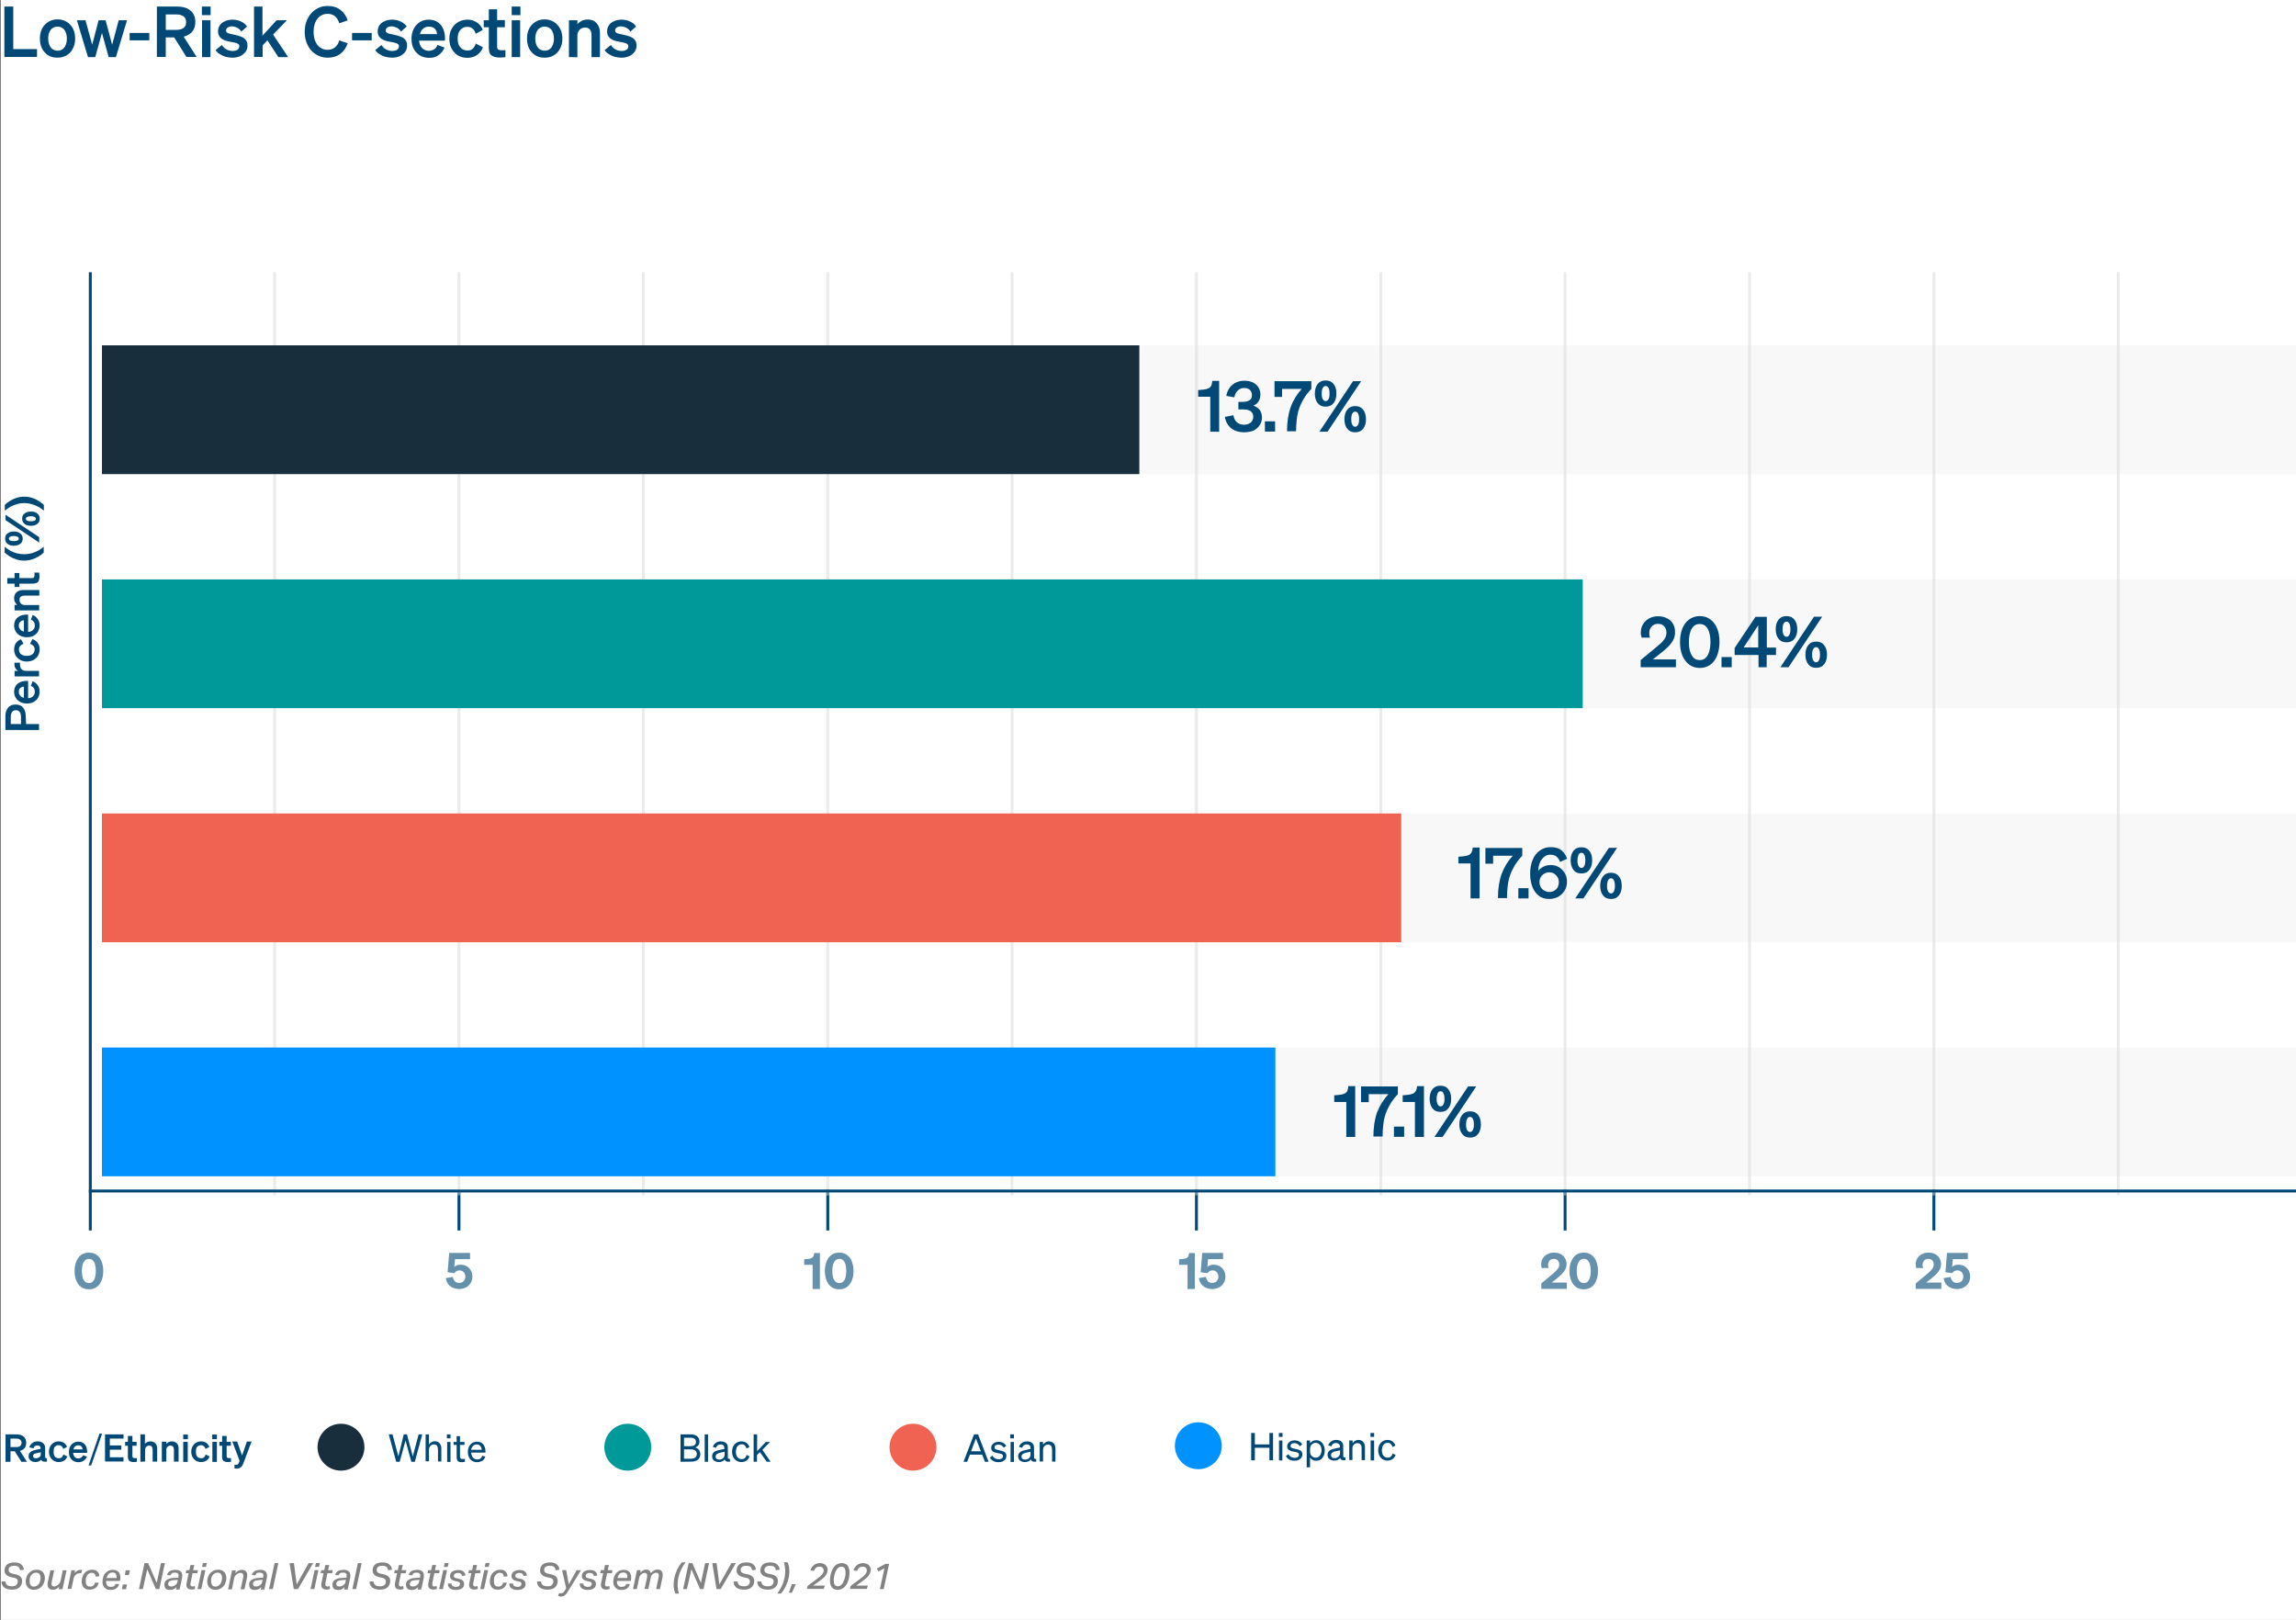
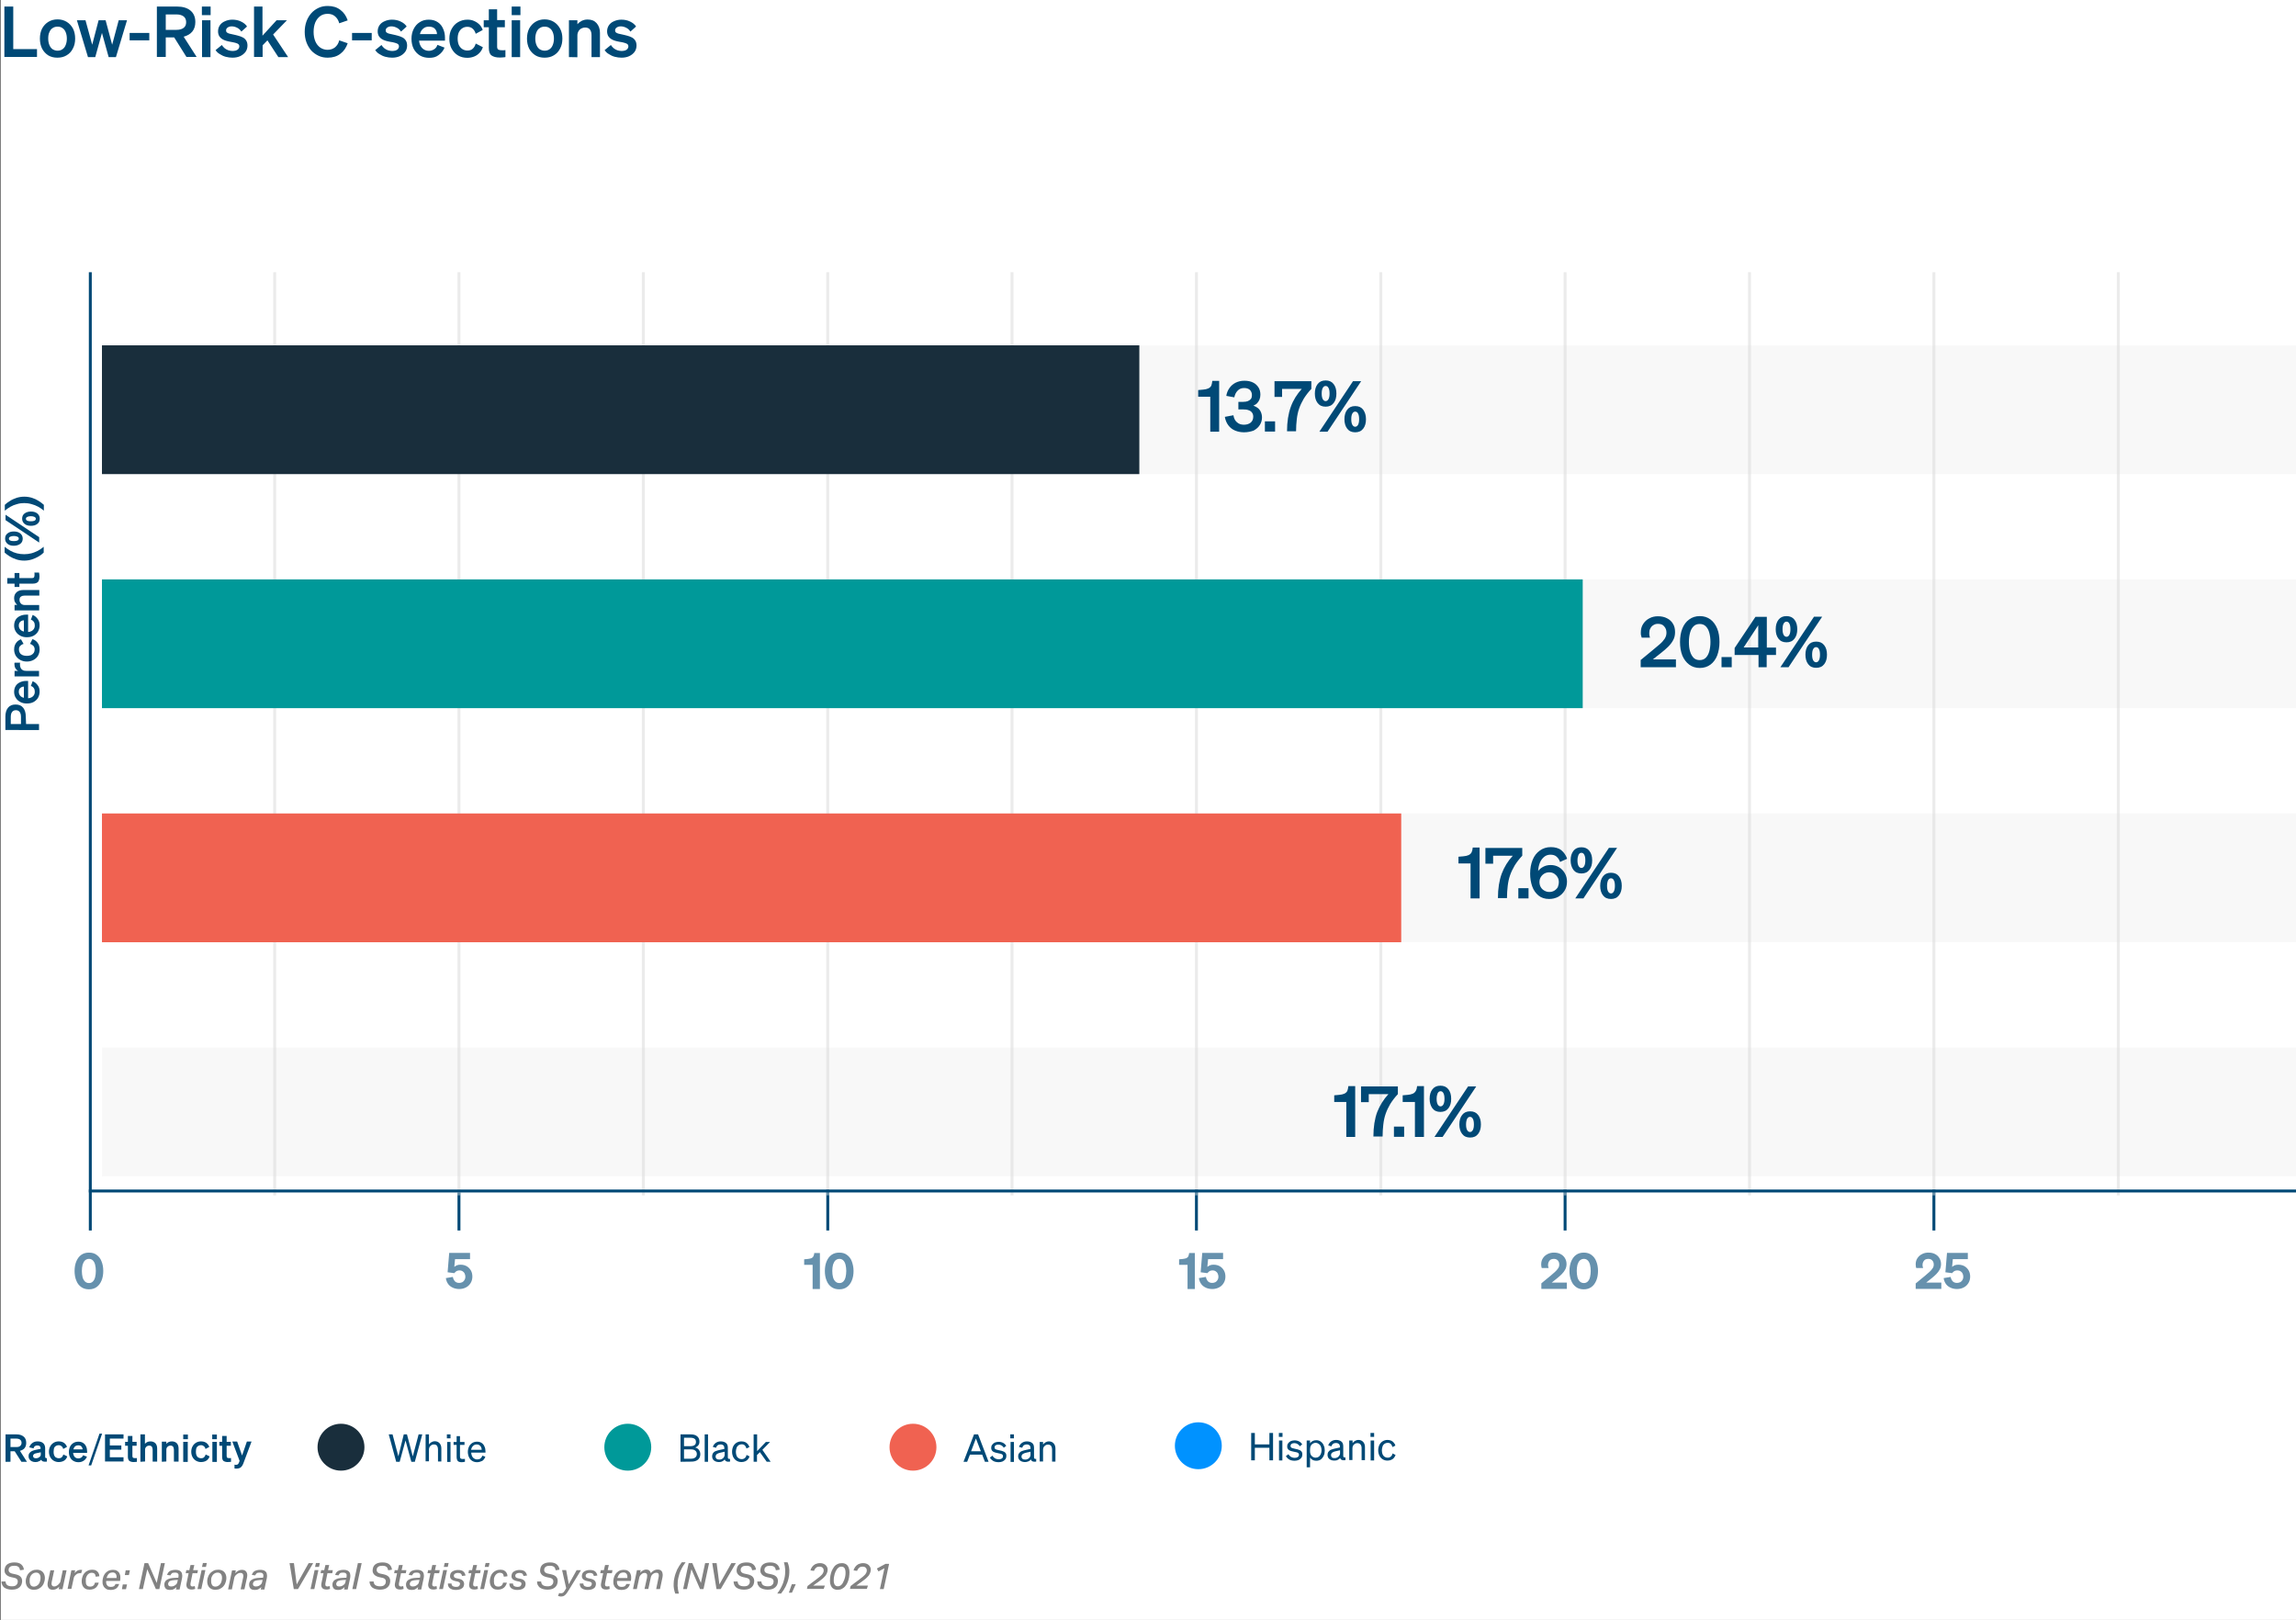
<svg xmlns="http://www.w3.org/2000/svg" xmlns:xlink="http://www.w3.org/1999/xlink" version="1.1" id="Layer_1" x="0px" y="0px" viewBox="0 0 1576.3 1112.2" style="enable-background:new 0 0 1576.3 1112.2;" xml:space="preserve">
  <rect x="0" y="0" width="1576.3" height="1112.2" fill="#333333" stroke="none" />
  <style type="text/css">
	.st0{clip-path:url(#SVGID_00000116952802349877908740000013924160946610969531_);fill:none;}
	.st1{clip-path:url(#SVGID_00000116952802349877908740000013924160946610969531_);fill:#FFFFFF;}
	
		.st2{opacity:0.4;clip-path:url(#SVGID_00000116952802349877908740000013924160946610969531_);fill:#EDEFEF;enable-background:new    ;}
	.st3{clip-path:url(#SVGID_00000116952802349877908740000013924160946610969531_);fill:none;stroke:#004976;stroke-width:1.004;}
	
		.st4{opacity:0.5;clip-path:url(#SVGID_00000116952802349877908740000013924160946610969531_);fill:none;stroke:#D8D8D8;stroke-width:1.004;enable-background:new    ;}
	.st5{clip-path:url(#SVGID_00000116952802349877908740000013924160946610969531_);fill:#004976;}
	.st6{clip-path:url(#SVGID_00000116952802349877908740000013924160946610969531_);fill:#009999;}
	.st7{clip-path:url(#SVGID_00000116952802349877908740000013924160946610969531_);fill:#0092FF;}
	.st8{clip-path:url(#SVGID_00000116952802349877908740000013924160946610969531_);fill:#192E3C;}
	.st9{clip-path:url(#SVGID_00000116952802349877908740000013924160946610969531_);fill:#F06251;}
	
		.st10{opacity:0.6;clip-path:url(#SVGID_00000116952802349877908740000013924160946610969531_);fill:#004976;enable-background:new    ;}
	.st11{clip-path:url(#SVGID_00000116952802349877908740000013924160946610969531_);}
	.st12{fill:#828282;}
</style>
  <g>
    <defs>
      <rect id="SVGID_1_" x="0.4" y="-0.8" width="1576.2" height="1113.7" />
    </defs>
    <clipPath id="SVGID_00000182522763122641124920000012507953936511757192_">
      <use xlink:href="#SVGID_1_" style="overflow:visible;" />
    </clipPath>
    <rect x="-3.4" y="-0.8" style="clip-path:url(#SVGID_00000182522763122641124920000012507953936511757192_);fill:none;" width="1580" height="1113.7" />
    <rect x="-57.5" y="-79.3" style="clip-path:url(#SVGID_00000182522763122641124920000012507953936511757192_);fill:none;" width="1697.6" height="1215.5" />
    <rect x="-3.4" y="-0.8" style="clip-path:url(#SVGID_00000182522763122641124920000012507953936511757192_);fill:none;" width="1580" height="1113.7" />
    <rect x="-57.5" y="-79.3" style="clip-path:url(#SVGID_00000182522763122641124920000012507953936511757192_);fill:#FFFFFF;" width="1697.6" height="1215.5" />
    <rect x="-3.4" y="-0.8" style="clip-path:url(#SVGID_00000182522763122641124920000012507953936511757192_);fill:none;" width="1580" height="1113.7" />
    <rect x="70" y="397.8" style="opacity:0.4;clip-path:url(#SVGID_00000182522763122641124920000012507953936511757192_);fill:#EDEFEF;enable-background:new    ;" width="1509.8" height="88.4" />
    <rect x="-3.4" y="-0.8" style="clip-path:url(#SVGID_00000182522763122641124920000012507953936511757192_);fill:none;" width="1580" height="1113.7" />
    <rect x="70" y="719.2" style="opacity:0.4;clip-path:url(#SVGID_00000182522763122641124920000012507953936511757192_);fill:#EDEFEF;enable-background:new    ;" width="1509.8" height="88.4" />
    <rect x="-3.4" y="-0.8" style="clip-path:url(#SVGID_00000182522763122641124920000012507953936511757192_);fill:none;" width="1580" height="1113.7" />
    <rect x="70" y="237.1" style="opacity:0.4;clip-path:url(#SVGID_00000182522763122641124920000012507953936511757192_);fill:#EDEFEF;enable-background:new    ;" width="1509.8" height="88.4" />
    <rect x="-3.4" y="-0.8" style="clip-path:url(#SVGID_00000182522763122641124920000012507953936511757192_);fill:none;" width="1580" height="1113.7" />
    <rect x="70" y="558.5" style="opacity:0.4;clip-path:url(#SVGID_00000182522763122641124920000012507953936511757192_);fill:#EDEFEF;enable-background:new    ;" width="1509.8" height="88.4" />
    <rect x="-3.4" y="-0.8" style="clip-path:url(#SVGID_00000182522763122641124920000012507953936511757192_);fill:none;" width="1580" height="1113.7" />
    <rect x="1327.2" y="817.2" style="clip-path:url(#SVGID_00000182522763122641124920000012507953936511757192_);fill:none;stroke:#004976;stroke-width:1.004;" width="1" height="27.1" />
    <rect x="-3.4" y="-0.8" style="clip-path:url(#SVGID_00000182522763122641124920000012507953936511757192_);fill:none;" width="1580" height="1113.7" />
    <rect x="1074" y="817.2" style="clip-path:url(#SVGID_00000182522763122641124920000012507953936511757192_);fill:none;stroke:#004976;stroke-width:1.004;" width="1" height="27.1" />
    <rect x="-3.4" y="-0.8" style="clip-path:url(#SVGID_00000182522763122641124920000012507953936511757192_);fill:none;" width="1580" height="1113.7" />
    <rect x="820.9" y="817.2" style="clip-path:url(#SVGID_00000182522763122641124920000012507953936511757192_);fill:none;stroke:#004976;stroke-width:1.004;" width="1" height="27.1" />
    <rect x="-3.4" y="-0.8" style="clip-path:url(#SVGID_00000182522763122641124920000012507953936511757192_);fill:none;" width="1580" height="1113.7" />
    <rect x="567.8" y="817.2" style="clip-path:url(#SVGID_00000182522763122641124920000012507953936511757192_);fill:none;stroke:#004976;stroke-width:1.004;" width="1" height="27.1" />
    <rect x="-3.4" y="-0.8" style="clip-path:url(#SVGID_00000182522763122641124920000012507953936511757192_);fill:none;" width="1580" height="1113.7" />
    <rect x="61.5" y="187.4" style="clip-path:url(#SVGID_00000182522763122641124920000012507953936511757192_);fill:none;stroke:#004976;stroke-width:1.004;" width="1" height="656.9" />
    <rect x="-3.4" y="-0.8" style="clip-path:url(#SVGID_00000182522763122641124920000012507953936511757192_);fill:none;" width="1580" height="1113.7" />
    <rect x="314.6" y="819.2" style="clip-path:url(#SVGID_00000182522763122641124920000012507953936511757192_);fill:none;stroke:#004976;stroke-width:1.004;" width="1" height="25.1" />
    <rect x="-3.4" y="-0.8" style="clip-path:url(#SVGID_00000182522763122641124920000012507953936511757192_);fill:none;" width="1580" height="1113.7" />
    <rect x="1327.2" y="187.4" style="opacity:0.5;clip-path:url(#SVGID_00000182522763122641124920000012507953936511757192_);fill:none;stroke:#D8D8D8;stroke-width:1.004;enable-background:new    ;" width="1" height="632.8" />
    <rect x="-3.4" y="-0.8" style="clip-path:url(#SVGID_00000182522763122641124920000012507953936511757192_);fill:none;" width="1580" height="1113.7" />
    <rect x="1074" y="187.4" style="opacity:0.5;clip-path:url(#SVGID_00000182522763122641124920000012507953936511757192_);fill:none;stroke:#D8D8D8;stroke-width:1.004;enable-background:new    ;" width="1" height="632.8" />
    <rect x="-3.4" y="-0.8" style="clip-path:url(#SVGID_00000182522763122641124920000012507953936511757192_);fill:none;" width="1580" height="1113.7" />
    <rect x="820.9" y="187.4" style="opacity:0.5;clip-path:url(#SVGID_00000182522763122641124920000012507953936511757192_);fill:none;stroke:#D8D8D8;stroke-width:1.004;enable-background:new    ;" width="1" height="632.8" />
    <rect x="-3.4" y="-0.8" style="clip-path:url(#SVGID_00000182522763122641124920000012507953936511757192_);fill:none;" width="1580" height="1113.7" />
    <rect x="567.8" y="187.4" style="opacity:0.5;clip-path:url(#SVGID_00000182522763122641124920000012507953936511757192_);fill:none;stroke:#D8D8D8;stroke-width:1.004;enable-background:new    ;" width="1" height="632.8" />
    <rect x="-3.4" y="-0.8" style="clip-path:url(#SVGID_00000182522763122641124920000012507953936511757192_);fill:none;" width="1580" height="1113.7" />
    <rect x="314.6" y="187.4" style="opacity:0.5;clip-path:url(#SVGID_00000182522763122641124920000012507953936511757192_);fill:none;stroke:#D8D8D8;stroke-width:1.004;enable-background:new    ;" width="1" height="632.8" />
    <rect x="-3.4" y="-0.8" style="clip-path:url(#SVGID_00000182522763122641124920000012507953936511757192_);fill:none;" width="1580" height="1113.7" />
    <rect x="1453.8" y="187.4" style="opacity:0.5;clip-path:url(#SVGID_00000182522763122641124920000012507953936511757192_);fill:none;stroke:#D8D8D8;stroke-width:1.004;enable-background:new    ;" width="1" height="632.8" />
    <rect x="-3.4" y="-0.8" style="clip-path:url(#SVGID_00000182522763122641124920000012507953936511757192_);fill:none;" width="1580" height="1113.7" />
    <rect x="947.5" y="187.4" style="opacity:0.5;clip-path:url(#SVGID_00000182522763122641124920000012507953936511757192_);fill:none;stroke:#D8D8D8;stroke-width:1.004;enable-background:new    ;" width="1" height="632.8" />
    <rect x="-3.4" y="-0.8" style="clip-path:url(#SVGID_00000182522763122641124920000012507953936511757192_);fill:none;" width="1580" height="1113.7" />
    <rect x="1200.6" y="187.4" style="opacity:0.5;clip-path:url(#SVGID_00000182522763122641124920000012507953936511757192_);fill:none;stroke:#D8D8D8;stroke-width:1.004;enable-background:new    ;" width="1" height="632.8" />
    <rect x="-3.4" y="-0.8" style="clip-path:url(#SVGID_00000182522763122641124920000012507953936511757192_);fill:none;" width="1580" height="1113.7" />
    <rect x="694.3" y="187.4" style="opacity:0.5;clip-path:url(#SVGID_00000182522763122641124920000012507953936511757192_);fill:none;stroke:#D8D8D8;stroke-width:1.004;enable-background:new    ;" width="1" height="632.8" />
    <rect x="-3.4" y="-0.8" style="clip-path:url(#SVGID_00000182522763122641124920000012507953936511757192_);fill:none;" width="1580" height="1113.7" />
    <rect x="441.2" y="187.4" style="opacity:0.5;clip-path:url(#SVGID_00000182522763122641124920000012507953936511757192_);fill:none;stroke:#D8D8D8;stroke-width:1.004;enable-background:new    ;" width="1" height="632.8" />
    <rect x="-3.4" y="-0.8" style="clip-path:url(#SVGID_00000182522763122641124920000012507953936511757192_);fill:none;" width="1580" height="1113.7" />
    <rect x="188.1" y="187.4" style="opacity:0.5;clip-path:url(#SVGID_00000182522763122641124920000012507953936511757192_);fill:none;stroke:#D8D8D8;stroke-width:1.004;enable-background:new    ;" width="1" height="632.8" />
    <rect x="-3.4" y="-0.8" style="clip-path:url(#SVGID_00000182522763122641124920000012507953936511757192_);fill:none;" width="1580" height="1113.7" />
    <path style="clip-path:url(#SVGID_00000182522763122641124920000012507953936511757192_);fill:#004976;" d="M3,39.2V4.5h6.1v29.2   h16.3v5.4H3z M51.6,26.5c0,2.6-0.5,4.9-1.6,6.9c-1,2-2.4,3.5-4.3,4.6c-1.8,1.1-3.9,1.6-6.3,1.6s-4.5-0.5-6.3-1.6   c-1.7-1.1-3.2-2.7-4.2-4.6c-1-2-1.5-4.3-1.5-6.9s0.5-4.9,1.5-6.9c1.1-2,2.5-3.5,4.3-4.6c1.8-1.1,3.9-1.7,6.3-1.7s4.5,0.6,6.3,1.7   c1.8,1.1,3.2,2.6,4.3,4.6C51.1,21.6,51.6,23.9,51.6,26.5z M33.1,26.5c0,1.7,0.3,3.2,0.8,4.4c0.5,1.2,1.2,2.2,2.2,2.9   c1,0.6,2.1,1,3.4,1c1.3,0,2.4-0.3,3.4-1c1-0.7,1.7-1.6,2.2-2.9c0.5-1.2,0.8-2.7,0.8-4.4c0-1.7-0.3-3.2-0.8-4.4s-1.2-2.2-2.2-2.8   c-0.9-0.7-2-1-3.4-1c-1.3,0-2.4,0.3-3.4,1c-1,0.6-1.7,1.6-2.2,2.8C33.3,23.3,33.1,24.8,33.1,26.5z M67.7,13.9h4.8L77,30.7l4.5-16.8   h5.7l-7.6,25.3h-5l-4.6-16.6l-4.6,16.6h-5l-7.6-25.3h5.9l4.6,16.8L67.7,13.9z M89,27.7v-5.1h13.5v5.1H89z M113.8,25.7v13.4h-6.1   V4.5h13.9c3.8,0,6.9,0.9,9.1,2.7c2.2,1.8,3.4,4.4,3.4,7.9c0,2.7-0.7,4.9-2.1,6.6c-1.4,1.7-3.4,2.8-5.9,3.5l8.9,13.9h-7l-8.4-13.4   h-5.7L113.8,25.7L113.8,25.7z M113.8,20.5h7.3c2.2,0,3.9-0.5,5-1.4c1.2-0.9,1.7-2.2,1.7-3.9s-0.6-3-1.7-3.9c-1.2-0.9-2.8-1.4-5-1.4   h-7.3V20.5z M138.6,10.5V4.5h6v5.9H138.6z M144.5,13.9v25.3h-5.8V13.9H144.5z M148,34.4l4.3-3.5c0.5,0.8,1.1,1.5,1.9,2.2   c0.8,0.6,1.6,1.1,2.5,1.4c1,0.3,1.9,0.5,2.9,0.5c0.8,0,1.6-0.1,2.3-0.3c0.7-0.2,1.3-0.6,1.7-1c0.4-0.5,0.7-1.1,0.7-1.8   s-0.2-1.3-0.7-1.6c-0.4-0.4-1.1-0.6-2-0.9c-0.9-0.2-2-0.5-3.4-0.7c-1-0.2-2-0.4-3-0.7c-1-0.3-1.9-0.7-2.7-1.2c-0.8-0.5-1.5-1.2-2-2   c-0.5-0.9-0.8-2-0.8-3.3c0-1.5,0.4-2.9,1.2-4.1c0.8-1.2,2-2.2,3.5-2.8c1.5-0.7,3.2-1.1,5.1-1.1c2.2,0,4.2,0.4,6,1.3   c1.9,0.9,3.2,2,4.1,3.4l-3.9,3.5c-0.7-1.1-1.6-2-2.8-2.6c-1.2-0.6-2.4-1-3.8-1c-1.2,0-2.1,0.3-2.8,0.8c-0.7,0.5-1.1,1.1-1.1,2   c0,0.6,0.2,1.1,0.6,1.4c0.4,0.3,0.9,0.6,1.7,0.8c0.8,0.2,1.7,0.4,2.7,0.6c1.1,0.2,2.1,0.5,3.3,0.8c1.2,0.3,2.2,0.7,3.2,1.2   c1,0.5,1.7,1.2,2.3,2.1c0.6,0.9,0.9,2.1,0.9,3.5c0,1.7-0.5,3.2-1.4,4.4c-0.9,1.2-2.2,2.2-3.7,2.9c-1.6,0.7-3.3,1-5.2,1   c-1.5,0-3.1-0.2-4.6-0.6s-2.8-1-4-1.8C149.7,36.5,148.7,35.5,148,34.4z M180.2,4.5v20l9.7-10.6h7.1l-9.5,9.8l10.3,15.5h-6.7   l-7.5-11.5l-3.3,3.4v8h-5.9V4.5H180.2z M215.3,21.9c0,2.5,0.4,4.6,1.2,6.5c0.8,1.9,2,3.3,3.4,4.3c1.5,1,3.2,1.5,5,1.5   c2,0,3.7-0.6,5.1-1.7c1.4-1.2,2.4-2.7,2.9-4.8l5.8,2c-1,3-2.7,5.5-5,7.2c-2.3,1.8-5.2,2.7-8.7,2.7c-2.3,0-4.4-0.4-6.3-1.3   c-1.9-0.9-3.6-2.1-5-3.6c-1.4-1.6-2.5-3.5-3.3-5.6c-0.8-2.2-1.2-4.6-1.2-7.2s0.4-5,1.2-7.2c0.8-2.2,1.9-4,3.3-5.6   c1.4-1.6,3.1-2.8,5-3.7c1.9-0.9,4-1.3,6.3-1.3c3.5,0,6.4,0.9,8.7,2.7c2.4,1.8,4,4.2,5,7.2l-5.8,2c-0.5-2-1.5-3.6-2.9-4.8   s-3.1-1.7-5.1-1.7c-1.9,0-3.6,0.5-5,1.5s-2.6,2.5-3.4,4.3C215.7,17.2,215.3,19.4,215.3,21.9z M241.7,27.7v-5.1h13.5v5.1H241.7z    M257.6,34.4l4.3-3.5c0.5,0.8,1.1,1.5,1.9,2.2c0.8,0.6,1.6,1.1,2.5,1.4c1,0.3,1.9,0.5,2.9,0.5c0.8,0,1.6-0.1,2.3-0.3   c0.7-0.2,1.3-0.6,1.7-1c0.4-0.5,0.7-1.1,0.7-1.8s-0.2-1.3-0.7-1.6c-0.4-0.4-1.1-0.6-2-0.9c-0.9-0.3-2-0.5-3.4-0.7   c-1-0.2-2-0.4-3-0.7c-1-0.3-1.9-0.7-2.7-1.2c-0.8-0.5-1.5-1.2-2-2c-0.5-0.9-0.8-2-0.8-3.3c0-1.5,0.4-2.9,1.2-4.1   c0.8-1.2,2-2.2,3.5-2.8c1.5-0.7,3.2-1.1,5.1-1.1c2.2,0,4.2,0.4,6,1.3c1.9,0.9,3.2,2,4.1,3.4l-3.9,3.5c-0.7-1.1-1.6-2-2.8-2.6   c-1.2-0.6-2.4-1-3.8-1c-1.2,0-2.1,0.3-2.8,0.8c-0.7,0.5-1.1,1.1-1.1,2c0,0.6,0.2,1.1,0.6,1.4c0.4,0.3,0.9,0.6,1.7,0.8   c0.8,0.2,1.7,0.4,2.7,0.6c1.1,0.2,2.1,0.5,3.3,0.8c1.2,0.3,2.2,0.7,3.2,1.2c1,0.5,1.7,1.2,2.3,2.1c0.6,0.9,0.9,2.1,0.9,3.5   c0,1.7-0.5,3.2-1.4,4.4c-0.9,1.2-2.2,2.2-3.7,2.9c-1.6,0.7-3.3,1-5.2,1c-1.5,0-3.1-0.2-4.6-0.6c-1.5-0.4-2.8-1-4-1.8   C259.3,36.5,258.4,35.5,257.6,34.4z M294.7,39.7c-2.4,0-4.5-0.5-6.4-1.6c-1.8-1.1-3.3-2.7-4.3-4.6c-1-2-1.5-4.3-1.5-6.9   c0-2.5,0.5-4.7,1.5-6.7c1-2,2.4-3.6,4.2-4.7c1.8-1.2,3.9-1.7,6.2-1.7c2.4,0,4.5,0.6,6.1,1.7c1.7,1.1,2.9,2.6,3.7,4.5   c0.9,1.9,1.3,4,1.3,6.3v1.9h-17.8c0.2,2.1,0.9,3.8,2.1,5.1c1.2,1.2,2.8,1.9,4.6,1.9c1.4,0,2.6-0.4,3.7-1.1c1.1-0.7,1.8-1.7,2.2-3   l4.9,1.9c-0.9,2.2-2.3,3.9-4.2,5.2C299.3,39.2,297.3,39.7,294.7,39.7z M294.4,18.3c-1.5,0-2.8,0.4-3.8,1.3   c-1.1,0.9-1.9,2.1-2.3,3.8H300c0-1.4-0.5-2.6-1.4-3.6C297.7,18.8,296.3,18.3,294.4,18.3z M314.2,26.5c0,1.7,0.3,3.2,0.8,4.4   c0.6,1.2,1.4,2.1,2.4,2.8c1,0.6,2.1,1,3.5,1c1.5,0,2.8-0.4,3.7-1.3c1-0.9,1.6-2.1,2-3.5l4.9,2.5c-0.4,1.3-1.1,2.6-2.1,3.7   s-2.2,2-3.6,2.6c-1.4,0.6-3.1,1-4.9,1c-2.4,0-4.5-0.5-6.4-1.6c-1.9-1.1-3.3-2.7-4.4-4.6c-1.1-2-1.6-4.3-1.6-6.9s0.5-4.9,1.6-6.8   c1.1-2,2.5-3.5,4.4-4.6c1.9-1.1,4-1.7,6.4-1.7c1.8,0,3.4,0.3,4.8,1c1.4,0.6,2.6,1.5,3.6,2.5c1,1.1,1.7,2.3,2.1,3.6l-4.8,2.6   c-0.4-1.4-1-2.5-2-3.4c-0.9-0.9-2.2-1.4-3.7-1.4c-1.3,0-2.5,0.3-3.5,1c-1,0.6-1.8,1.6-2.4,2.8C314.5,23.3,314.2,24.8,314.2,26.5z    M335.6,32.8V18.7h-3.5v-4.8h3.5V6.4h5.7v7.4h5.3v4.9h-5.3V32c0,1.1,0.3,1.8,0.9,2.1s1.4,0.4,2.4,0.4c0.5,0,0.9,0,1.2,0   c0.4,0,0.7-0.1,1.2-0.1v4.8c-0.5,0.1-1.1,0.2-1.8,0.2c-0.7,0.1-1.4,0.1-2.2,0.1c-2.4,0-4.2-0.5-5.5-1.4   C336.2,37.2,335.6,35.4,335.6,32.8z M351.3,10.5V4.5h6v5.9H351.3z M357.1,13.9v25.3h-5.8V13.9H357.1z M386.1,26.5   c0,2.6-0.5,4.9-1.6,6.9c-1,2-2.4,3.5-4.3,4.6c-1.8,1.1-3.9,1.6-6.3,1.6s-4.5-0.5-6.3-1.6s-3.3-2.7-4.3-4.6c-1-2-1.5-4.3-1.5-6.9   s0.5-4.9,1.5-6.9c1.1-2,2.5-3.5,4.3-4.6s3.9-1.7,6.3-1.7s4.5,0.6,6.3,1.7s3.2,2.6,4.3,4.6C385.6,21.6,386.1,23.9,386.1,26.5z    M367.5,26.5c0,1.7,0.3,3.2,0.8,4.4c0.5,1.2,1.2,2.2,2.2,2.9c1,0.6,2.1,1,3.4,1c1.3,0,2.4-0.3,3.4-1c1-0.7,1.7-1.6,2.2-2.9   c0.5-1.2,0.8-2.7,0.8-4.4c0-1.7-0.3-3.2-0.8-4.4s-1.2-2.2-2.2-2.8c-0.9-0.7-2-1-3.4-1c-1.3,0-2.4,0.3-3.4,1c-1,0.6-1.7,1.6-2.2,2.8   C367.8,23.3,367.5,24.8,367.5,26.5z M390.6,39.2V13.9h5.8v2.7c0.7-0.8,1.7-1.6,2.8-2.2c1.2-0.6,2.5-1,4.2-1c2.7,0,4.7,0.8,6.2,2.5   c1.5,1.7,2.3,3.9,2.3,6.6v16.7h-5.8v-15c0-1.6-0.3-2.8-1-3.8c-0.7-1-1.8-1.5-3.4-1.5c-0.9,0-1.7,0.2-2.5,0.6c-0.8,0.4-1.5,1-2,1.9   c-0.5,0.8-0.8,1.8-0.8,3v14.9L390.6,39.2L390.6,39.2z M415.1,34.4l4.3-3.5c0.5,0.8,1.1,1.5,1.9,2.2c0.8,0.6,1.6,1.1,2.5,1.4   c1,0.3,1.9,0.5,2.9,0.5c0.8,0,1.6-0.1,2.3-0.3c0.7-0.2,1.3-0.6,1.7-1c0.4-0.5,0.7-1.1,0.7-1.8s-0.2-1.3-0.7-1.6   c-0.4-0.4-1.1-0.6-2-0.9c-0.9-0.3-2-0.5-3.4-0.7c-1-0.2-2-0.4-3-0.7c-1-0.3-1.9-0.7-2.7-1.2c-0.8-0.5-1.5-1.2-2-2   c-0.5-0.9-0.8-2-0.8-3.3c0-1.5,0.4-2.9,1.2-4.1c0.8-1.2,2-2.2,3.5-2.8c1.5-0.7,3.2-1.1,5.1-1.1c2.2,0,4.2,0.4,6,1.3   c1.9,0.9,3.2,2,4.1,3.4l-3.9,3.5c-0.7-1.1-1.6-2-2.8-2.6c-1.2-0.6-2.4-1-3.8-1c-1.2,0-2.1,0.3-2.8,0.8c-0.7,0.5-1.1,1.1-1.1,2   c0,0.6,0.2,1.1,0.6,1.4s0.9,0.6,1.7,0.8c0.8,0.2,1.7,0.4,2.7,0.6c1.1,0.2,2.1,0.5,3.3,0.8c1.2,0.3,2.2,0.7,3.2,1.2   c1,0.5,1.7,1.2,2.3,2.1c0.6,0.9,0.9,2.1,0.9,3.5c0,1.7-0.5,3.2-1.4,4.4s-2.2,2.2-3.7,2.9c-1.6,0.7-3.3,1-5.2,1   c-1.5,0-3.1-0.2-4.6-0.6s-2.8-1-4-1.8C416.8,36.5,415.8,35.5,415.1,34.4z" />
    <rect x="-3.4" y="-0.8" style="clip-path:url(#SVGID_00000182522763122641124920000012507953936511757192_);fill:none;" width="1580" height="1113.7" />
    <rect x="70" y="397.8" style="clip-path:url(#SVGID_00000182522763122641124920000012507953936511757192_);fill:#009999;" width="1016.6" height="88.4" />
    <rect x="-3.4" y="-0.8" style="clip-path:url(#SVGID_00000182522763122641124920000012507953936511757192_);fill:none;" width="1580" height="1113.7" />
-     <rect x="70" y="719.2" style="clip-path:url(#SVGID_00000182522763122641124920000012507953936511757192_);fill:#0092FF;" width="805.6" height="88.4" />
    <rect x="-3.4" y="-0.8" style="clip-path:url(#SVGID_00000182522763122641124920000012507953936511757192_);fill:none;" width="1580" height="1113.7" />
    <rect x="70" y="237.1" style="clip-path:url(#SVGID_00000182522763122641124920000012507953936511757192_);fill:#192E3C;" width="712.2" height="88.4" />
    <rect x="-3.4" y="-0.8" style="clip-path:url(#SVGID_00000182522763122641124920000012507953936511757192_);fill:none;" width="1580" height="1113.7" />
    <rect x="70" y="558.5" style="clip-path:url(#SVGID_00000182522763122641124920000012507953936511757192_);fill:#F06251;" width="892" height="88.4" />
    <rect x="-3.4" y="-0.8" style="clip-path:url(#SVGID_00000182522763122641124920000012507953936511757192_);fill:none;" width="1580" height="1113.7" />
    <rect x="61.5" y="817.2" style="clip-path:url(#SVGID_00000182522763122641124920000012507953936511757192_);fill:none;stroke:#004976;stroke-width:1.004;" width="1517.8" height="1" />
    <rect x="-3.4" y="-0.8" style="clip-path:url(#SVGID_00000182522763122641124920000012507953936511757192_);fill:none;" width="1580" height="1113.7" />
    <path style="clip-path:url(#SVGID_00000182522763122641124920000012507953936511757192_);fill:#004976;" d="M17.9,497.1h8.9v4.1   H3.7V492c0-2.6,0.6-4.6,1.8-6.1c1.2-1.5,2.9-2.2,5.2-2.2c2.3,0,4,0.7,5.2,2.2c1.2,1.5,1.8,3.5,1.8,6.1L17.9,497.1L17.9,497.1z    M14.4,497.1v-4.9c0-1.5-0.3-2.6-0.9-3.4c-0.6-0.8-1.5-1.2-2.6-1.2s-2,0.4-2.6,1.2c-0.6,0.8-0.9,1.9-0.9,3.4v4.9H14.4z M27.2,474.8   c0,1.6-0.4,3-1.1,4.3c-0.7,1.2-1.8,2.2-3.1,2.9c-1.3,0.7-2.8,1-4.6,1c-1.6,0-3.1-0.3-4.4-1c-1.3-0.7-2.4-1.6-3.1-2.8   c-0.8-1.2-1.2-2.6-1.2-4.2c0-1.6,0.4-3,1.1-4.1c0.7-1.1,1.7-1.9,3-2.5s2.7-0.9,4.2-0.9h1.3v11.9c1.4-0.1,2.6-0.6,3.4-1.4   s1.2-1.8,1.2-3.1c0-0.9-0.2-1.8-0.7-2.5c-0.5-0.7-1.1-1.2-2-1.4l1.2-3.3c1.5,0.6,2.6,1.5,3.5,2.8C26.8,471.6,27.2,473.1,27.2,474.8   z M12.9,475c0,1,0.3,1.8,0.9,2.6c0.6,0.7,1.4,1.2,2.6,1.5v-7.7c-0.9,0-1.7,0.3-2.4,0.9C13.3,472.8,12.9,473.7,12.9,475z M10,455   h3.8c0,0.2-0.1,0.5-0.1,0.7c0,0.2,0,0.5,0,0.7c0,0.8,0.2,1.5,0.5,2.2c0.3,0.6,0.8,1.2,1.5,1.5c0.6,0.4,1.4,0.5,2.3,0.5h8.8v3.8H10   v-3.8h2.5c-0.8-0.4-1.4-0.9-1.9-1.8c-0.5-0.8-0.7-1.8-0.7-2.8c0-0.2,0-0.4,0-0.6C10,455.4,10,455.2,10,455z M18.4,450.3   c1.1,0,2.1-0.2,2.9-0.5c0.8-0.4,1.4-0.9,1.9-1.6c0.4-0.7,0.6-1.4,0.6-2.3c0-1-0.3-1.8-0.9-2.5c-0.6-0.6-1.4-1.1-2.3-1.3l1.7-3.3   c0.9,0.3,1.7,0.7,2.5,1.4c0.7,0.6,1.3,1.4,1.8,2.4c0.4,1,0.6,2,0.6,3.3c0,1.6-0.4,3-1.1,4.3c-0.7,1.2-1.8,2.2-3.1,2.9   c-1.3,0.7-2.8,1.1-4.6,1.1c-1.7,0-3.2-0.4-4.5-1.1c-1.3-0.7-2.3-1.7-3.1-2.9c-0.7-1.3-1.1-2.7-1.1-4.3c0-1.2,0.2-2.3,0.6-3.2   c0.4-0.9,1-1.7,1.7-2.4c0.7-0.6,1.5-1.1,2.4-1.4l1.8,3.2c-0.9,0.2-1.7,0.7-2.3,1.3c-0.6,0.6-0.9,1.4-0.9,2.5c0,0.9,0.2,1.6,0.6,2.3   c0.4,0.7,1,1.2,1.9,1.6C16.3,450.1,17.3,450.3,18.4,450.3z M27.2,429.3c0,1.6-0.4,3-1.1,4.3c-0.7,1.2-1.8,2.2-3.1,2.9   c-1.3,0.7-2.8,1-4.6,1c-1.6,0-3.1-0.3-4.4-1c-1.3-0.7-2.4-1.6-3.1-2.8c-0.8-1.2-1.2-2.6-1.2-4.2c0-1.6,0.4-3,1.1-4.1   c0.7-1.1,1.7-1.9,3-2.5c1.3-0.6,2.7-0.9,4.2-0.9h1.3v11.9c1.4-0.1,2.6-0.6,3.4-1.4c0.8-0.8,1.2-1.8,1.2-3.1c0-0.9-0.2-1.8-0.7-2.5   c-0.5-0.7-1.1-1.2-2-1.4l1.2-3.3c1.5,0.6,2.6,1.5,3.5,2.8C26.8,426.2,27.2,427.6,27.2,429.3z M12.9,429.5c0,1,0.3,1.8,0.9,2.6   c0.6,0.7,1.4,1.2,2.6,1.5v-7.7c-0.9,0-1.7,0.3-2.4,0.9C13.3,427.4,12.9,428.3,12.9,429.5z M26.8,419.1H10v-3.8h1.8   c-0.6-0.5-1-1.1-1.5-1.9c-0.4-0.7-0.6-1.7-0.6-2.7c0-1.8,0.6-3.1,1.7-4.1c1.1-1,2.6-1.5,4.4-1.5h11.2v3.8h-10c-1,0-1.9,0.2-2.6,0.7   c-0.7,0.4-1,1.2-1,2.3c0,0.6,0.1,1.1,0.4,1.7c0.3,0.5,0.7,1,1.2,1.3s1.2,0.5,2,0.5h9.9V419.1z M22.6,400.7h-9.3v2.3H10v-2.3H5v-3.8   H10v-3.5h3.3v3.5H22c0.7,0,1.2-0.2,1.4-0.6c0.2-0.4,0.3-0.9,0.3-1.6c0-0.3,0-0.6,0-0.8s0-0.5-0.1-0.8h3.2c0.1,0.3,0.1,0.7,0.2,1.2   c0,0.5,0.1,1,0.1,1.4c0,1.6-0.3,2.8-0.9,3.7C25.5,400.2,24.3,400.7,22.6,400.7z M16.6,380.5c1.7,0,3.3-0.2,4.9-0.6s3.1-1.1,4.6-1.8   c1.4-0.8,2.7-1.7,3.9-2.7v4c-1,1-2.2,1.9-3.6,2.7c-1.4,0.8-2.9,1.5-4.5,2s-3.4,0.8-5.3,0.8s-3.7-0.3-5.3-0.8   c-1.6-0.5-3.1-1.2-4.5-2c-1.4-0.9-2.6-1.8-3.6-2.7v-4c1.2,1,2.5,1.9,3.9,2.7c1.4,0.8,2.9,1.4,4.5,1.8   C13.3,380.3,14.9,380.5,16.6,380.5z M9.5,374.7c-1.8,0-3.2-0.4-4.3-1.3c-1.1-0.9-1.7-2.1-1.7-3.6c0-1.6,0.6-2.8,1.7-3.6   c1.1-0.9,2.5-1.3,4.3-1.3s3.2,0.4,4.4,1.3c1.1,0.9,1.7,2.1,1.7,3.6c0,1.6-0.6,2.8-1.7,3.6C12.7,374.2,11.3,374.7,9.5,374.7z    M3.8,353.4l23.1,15.4v3.7L3.8,357.1V353.4z M9.5,371.5c1,0,1.9-0.1,2.5-0.4c0.6-0.3,0.9-0.8,0.9-1.3c0-0.6-0.3-1-0.9-1.3   c-0.6-0.3-1.5-0.5-2.5-0.5c-1.1,0-1.9,0.2-2.5,0.5c-0.6,0.3-0.9,0.7-0.9,1.3c0,0.6,0.3,1,0.9,1.3S8.5,371.5,9.5,371.5z M21.2,351.2   c1.8,0,3.2,0.4,4.4,1.3c1.1,0.9,1.7,2.1,1.7,3.6c0,1.6-0.6,2.8-1.7,3.6c-1.1,0.9-2.6,1.3-4.4,1.3c-1.8,0-3.2-0.4-4.3-1.3   c-1.1-0.9-1.7-2.1-1.7-3.6c0-1.6,0.6-2.8,1.7-3.6C18,351.7,19.4,351.2,21.2,351.2z M21.2,357.9c1,0,1.9-0.1,2.5-0.4   c0.6-0.3,0.9-0.8,0.9-1.3c0-0.5-0.3-1-0.9-1.3c-0.6-0.3-1.5-0.5-2.5-0.5c-1.1,0-1.9,0.2-2.5,0.5c-0.6,0.3-0.9,0.7-0.9,1.3   c0,0.6,0.3,1,0.9,1.3C19.3,357.8,20.1,357.9,21.2,357.9z M16.6,345.4c-1.7,0-3.3,0.2-4.9,0.7c-1.6,0.4-3.1,1-4.5,1.8   c-1.4,0.8-2.7,1.7-3.9,2.7v-4c1-1,2.2-1.9,3.6-2.7c1.3-0.9,2.8-1.5,4.5-2.1c1.6-0.5,3.4-0.8,5.3-0.8s3.7,0.3,5.3,0.8   c1.6,0.5,3.1,1.2,4.5,2.1c1.3,0.8,2.5,1.7,3.6,2.7v4c-1.2-1-2.4-1.9-3.9-2.7c-1.5-0.8-3-1.4-4.6-1.8   C19.9,345.6,18.3,345.4,16.6,345.4z" />
    <rect x="-3.4" y="-0.8" style="clip-path:url(#SVGID_00000182522763122641124920000012507953936511757192_);fill:none;" width="1580" height="1113.7" />
    <path style="opacity:0.6;clip-path:url(#SVGID_00000182522763122641124920000012507953936511757192_);fill:#004976;enable-background:new    ;" d="   M311.9,874.1l-4.6-0.6l1.1-13.3h14.3v4.3h-10.3l-0.5,5.3c0.5-0.4,1.1-0.8,1.8-1.1c0.7-0.3,1.5-0.4,2.5-0.4c1.7,0,3.1,0.4,4.3,1.1   c1.2,0.7,2.1,1.7,2.8,2.9c0.7,1.2,1,2.7,1,4.2c0,1.6-0.4,3.1-1.2,4.4c-0.8,1.3-1.8,2.3-3.2,3c-1.3,0.7-2.9,1.1-4.6,1.1   c-1.6,0-3.1-0.3-4.4-0.9c-1.3-0.6-2.4-1.4-3.2-2.5c-0.8-1.1-1.4-2.5-1.6-4.1l4.8-0.8c0.2,1.2,0.7,2.2,1.4,3c0.8,0.8,1.8,1.1,3,1.1   c0.8,0,1.5-0.2,2.1-0.5c0.7-0.4,1.2-0.9,1.5-1.5c0.4-0.6,0.6-1.4,0.6-2.2s-0.2-1.6-0.5-2.2c-0.3-0.7-0.8-1.2-1.4-1.6   c-0.6-0.4-1.3-0.6-2.1-0.6c-0.8,0-1.5,0.2-2.1,0.5C312.6,873.3,312.2,873.7,311.9,874.1z" />
    <rect x="-3.4" y="-0.8" style="clip-path:url(#SVGID_00000182522763122641124920000012507953936511757192_);fill:none;" width="1580" height="1113.7" />
    <path style="opacity:0.6;clip-path:url(#SVGID_00000182522763122641124920000012507953936511757192_);fill:#004976;enable-background:new    ;" d="   M559,860.3h3.9V885h-5v-16.6h-5.8v-3.8l2.2-0.2c1-0.1,1.9-0.3,2.6-0.5c0.7-0.3,1.2-0.7,1.5-1.3C558.7,862,559,861.2,559,860.3z    M566.3,872.6c0-2.5,0.4-4.7,1.2-6.6c0.8-1.9,1.9-3.4,3.3-4.4c1.5-1.1,3.3-1.6,5.4-1.6s3.9,0.5,5.3,1.6c1.5,1.1,2.6,2.5,3.3,4.4   c0.7,1.9,1.2,4.1,1.2,6.6s-0.4,4.7-1.2,6.6c-0.8,1.9-1.9,3.4-3.3,4.4c-1.5,1.1-3.2,1.6-5.3,1.6s-3.9-0.5-5.4-1.6   c-1.5-1.1-2.6-2.5-3.3-4.4C566.7,877.4,566.3,875.1,566.3,872.6z M571.4,872.6c0,1.6,0.2,3.1,0.5,4.3c0.3,1.2,0.9,2.2,1.6,2.9   c0.7,0.7,1.6,1.1,2.8,1.1c1.2,0,2-0.4,2.7-1.1c0.7-0.7,1.2-1.7,1.5-2.9c0.3-1.3,0.5-2.7,0.5-4.3s-0.2-3.1-0.5-4.3s-0.8-2.2-1.5-2.9   c-0.7-0.7-1.6-1.1-2.7-1.1c-1.1,0-2,0.4-2.8,1.1c-0.7,0.7-1.2,1.7-1.6,2.9C571.6,869.6,571.4,871,571.4,872.6z" />
    <rect x="-3.4" y="-0.8" style="clip-path:url(#SVGID_00000182522763122641124920000012507953936511757192_);fill:none;" width="1580" height="1113.7" />
    <path style="opacity:0.6;clip-path:url(#SVGID_00000182522763122641124920000012507953936511757192_);fill:#004976;enable-background:new    ;" d="   M816.4,860.3h3.9V885h-5v-16.6h-5.8v-3.8l2.2-0.2c1-0.1,1.9-0.3,2.6-0.5c0.7-0.3,1.2-0.7,1.5-1.3   C816.1,862,816.3,861.2,816.4,860.3z M828.9,874.1l-4.6-0.6l1.1-13.3h14.3v4.3h-10.3l-0.5,5.3c0.5-0.4,1.1-0.8,1.8-1.1   c0.7-0.3,1.5-0.4,2.5-0.4c1.7,0,3.1,0.4,4.3,1.1c1.2,0.7,2.1,1.7,2.8,2.9c0.7,1.2,1,2.7,1,4.2c0,1.6-0.4,3.1-1.2,4.4   c-0.8,1.3-1.8,2.3-3.2,3c-1.3,0.7-2.9,1.1-4.6,1.1c-1.6,0-3.1-0.3-4.4-0.9c-1.3-0.6-2.4-1.4-3.2-2.5c-0.8-1.1-1.4-2.5-1.6-4.1   l4.8-0.8c0.2,1.2,0.7,2.2,1.4,3c0.8,0.8,1.8,1.1,3,1.1c0.8,0,1.5-0.2,2.1-0.5c0.7-0.4,1.2-0.9,1.5-1.5c0.4-0.6,0.6-1.4,0.6-2.2   s-0.2-1.6-0.5-2.2c-0.3-0.7-0.8-1.2-1.4-1.6c-0.6-0.4-1.3-0.6-2.1-0.6c-0.8,0-1.5,0.2-2.1,0.5C829.7,873.3,829.2,873.7,828.9,874.1   z" />
    <rect x="-3.4" y="-0.8" style="clip-path:url(#SVGID_00000182522763122641124920000012507953936511757192_);fill:none;" width="1580" height="1113.7" />
    <path style="opacity:0.6;clip-path:url(#SVGID_00000182522763122641124920000012507953936511757192_);fill:#004976;enable-background:new    ;" d="   M1058.2,881.1l6.3-5.2c1.1-0.9,2.1-1.8,3-2.6c0.9-0.8,1.6-1.6,2.2-2.5c0.6-0.8,0.8-1.7,0.8-2.6c0-1.1-0.3-2.1-1-2.8   c-0.7-0.8-1.6-1.1-2.8-1.1c-0.8,0-1.5,0.2-2.1,0.5c-0.6,0.4-1,0.9-1.3,1.5c-0.3,0.6-0.5,1.3-0.5,2c0,0.4,0,0.8,0.1,1.2   c0.1,0.4,0.2,0.8,0.3,1.1h-4.7c-0.2-0.5-0.3-0.9-0.3-1.3c-0.1-0.4-0.1-0.8-0.1-1.3c0-1.6,0.4-3,1.2-4.2c0.8-1.2,1.8-2.1,3.2-2.8   c1.3-0.7,2.8-1,4.3-1c1.8,0,3.3,0.3,4.6,1c1.3,0.7,2.3,1.6,3,2.8c0.7,1.2,1.1,2.5,1.1,4.1c0,1.3-0.3,2.6-0.9,3.7   c-0.6,1.1-1.3,2.1-2.3,3.1c-0.9,0.9-1.9,1.8-3,2.7l-4,3.2h10.4v4.3h-17.5L1058.2,881.1L1058.2,881.1z M1077.5,872.6   c0-2.5,0.4-4.7,1.2-6.6c0.8-1.9,1.9-3.4,3.3-4.4c1.5-1.1,3.3-1.6,5.3-1.6c2.1,0,3.9,0.5,5.3,1.6c1.5,1.1,2.6,2.5,3.3,4.4   c0.8,1.9,1.2,4.1,1.2,6.6s-0.4,4.7-1.2,6.6s-1.9,3.4-3.3,4.4c-1.5,1.1-3.2,1.6-5.3,1.6c-2.1,0-3.9-0.5-5.3-1.6   c-1.5-1.1-2.6-2.5-3.3-4.4C1077.9,877.4,1077.5,875.1,1077.5,872.6z M1082.5,872.6c0,1.6,0.2,3.1,0.5,4.3c0.3,1.2,0.9,2.2,1.6,2.9   s1.7,1.1,2.8,1.1s2-0.4,2.7-1.1c0.7-0.7,1.2-1.7,1.5-2.9c0.3-1.3,0.5-2.7,0.5-4.3s-0.2-3.1-0.5-4.3c-0.3-1.2-0.8-2.2-1.5-2.9   c-0.7-0.7-1.6-1.1-2.7-1.1s-2,0.4-2.8,1.1c-0.7,0.7-1.2,1.7-1.6,2.9C1082.7,869.6,1082.5,871,1082.5,872.6z" />
    <rect x="-3.4" y="-0.8" style="clip-path:url(#SVGID_00000182522763122641124920000012507953936511757192_);fill:none;" width="1580" height="1113.7" />
    <path style="opacity:0.6;clip-path:url(#SVGID_00000182522763122641124920000012507953936511757192_);fill:#004976;enable-background:new    ;" d="   M1315.3,881.1l6.3-5.2c1.1-0.9,2.1-1.8,3-2.6s1.6-1.6,2.2-2.5c0.6-0.8,0.8-1.7,0.8-2.6c0-1.1-0.3-2.1-1-2.8   c-0.7-0.8-1.6-1.1-2.8-1.1c-0.8,0-1.5,0.2-2.1,0.5c-0.6,0.4-1,0.9-1.3,1.5c-0.3,0.6-0.5,1.3-0.5,2c0,0.4,0,0.8,0.1,1.2   c0.1,0.4,0.2,0.8,0.3,1.1h-4.7c-0.2-0.5-0.3-0.9-0.3-1.3c0-0.4-0.1-0.8-0.1-1.3c0-1.6,0.4-3,1.2-4.2s1.8-2.1,3.2-2.8   c1.3-0.7,2.8-1,4.3-1c1.8,0,3.3,0.3,4.6,1c1.3,0.7,2.3,1.6,3,2.8c0.7,1.2,1.1,2.5,1.1,4.1c0,1.3-0.3,2.6-0.9,3.7   c-0.6,1.1-1.3,2.1-2.3,3.1c-0.9,0.9-1.9,1.8-3,2.7l-4,3.2h10.4v4.3h-17.6V881.1L1315.3,881.1z M1340.2,874.1l-4.6-0.6l1.1-13.3   h14.3v4.3h-10.3l-0.5,5.3c0.5-0.4,1.1-0.8,1.8-1.1s1.5-0.4,2.5-0.4c1.7,0,3.1,0.4,4.3,1.1c1.2,0.7,2.1,1.7,2.8,2.9   c0.7,1.2,1,2.7,1,4.2c0,1.6-0.4,3.1-1.2,4.4c-0.8,1.3-1.8,2.3-3.2,3c-1.3,0.7-2.9,1.1-4.6,1.1c-1.6,0-3.1-0.3-4.4-0.9   c-1.3-0.6-2.4-1.4-3.2-2.5c-0.8-1.1-1.4-2.5-1.6-4.1l4.8-0.8c0.2,1.2,0.7,2.2,1.4,3c0.8,0.8,1.8,1.1,3,1.1c0.8,0,1.5-0.2,2.2-0.5   c0.7-0.4,1.2-0.9,1.5-1.5c0.4-0.6,0.6-1.4,0.6-2.2s-0.2-1.6-0.5-2.2c-0.3-0.7-0.8-1.2-1.4-1.6c-0.6-0.4-1.3-0.6-2.2-0.6   c-0.8,0-1.5,0.2-2.1,0.5C1340.9,873.3,1340.5,873.7,1340.2,874.1z" />
    <rect x="-3.4" y="-0.8" style="clip-path:url(#SVGID_00000182522763122641124920000012507953936511757192_);fill:none;" width="1580" height="1113.7" />
    <path style="opacity:0.6;clip-path:url(#SVGID_00000182522763122641124920000012507953936511757192_);fill:#004976;enable-background:new    ;" d="   M51.2,872.6c0-2.5,0.4-4.7,1.2-6.6c0.8-1.9,1.9-3.4,3.3-4.4c1.5-1.1,3.3-1.6,5.4-1.6s3.9,0.5,5.3,1.6c1.5,1.1,2.6,2.5,3.3,4.4   c0.8,1.9,1.2,4.1,1.2,6.6s-0.4,4.7-1.2,6.6c-0.8,1.9-1.9,3.4-3.3,4.4c-1.5,1.1-3.2,1.6-5.3,1.6s-3.9-0.5-5.4-1.6   c-1.5-1.1-2.6-2.5-3.3-4.4C51.6,877.4,51.2,875.1,51.2,872.6z M56.2,872.6c0,1.6,0.2,3.1,0.5,4.3c0.3,1.2,0.9,2.2,1.6,2.9   c0.7,0.7,1.6,1.1,2.8,1.1c1.2,0,2-0.4,2.7-1.1c0.7-0.7,1.2-1.7,1.5-2.9c0.3-1.3,0.5-2.7,0.5-4.3s-0.2-3.1-0.5-4.3   c-0.3-1.2-0.8-2.2-1.5-2.9c-0.7-0.7-1.6-1.1-2.7-1.1c-1.1,0-2,0.4-2.8,1.1c-0.7,0.7-1.2,1.7-1.6,2.9   C56.4,869.6,56.2,871,56.2,872.6z" />
    <rect x="-3.4" y="-0.8" style="clip-path:url(#SVGID_00000182522763122641124920000012507953936511757192_);fill:none;" width="1580" height="1113.7" />
    <path style="clip-path:url(#SVGID_00000182522763122641124920000012507953936511757192_);fill:#004976;" d="M7.2,996.4v7.2H3.8   v-18.8h7.5c2.1,0,3.7,0.5,4.9,1.5c1.2,0.9,1.8,2.4,1.8,4.3c0,1.5-0.4,2.7-1.1,3.6c-0.7,0.9-1.8,1.5-3.2,1.9l4.8,7.5h-3.8l-4.6-7.2   h-3L7.2,996.4L7.2,996.4z M7.2,993.5h4c1.2,0,2.1-0.2,2.7-0.8s0.9-1.2,0.9-2.1c0-0.9-0.3-1.6-0.9-2.1s-1.5-0.8-2.7-0.8h-4V993.5z    M24.2,1003.8c-0.9,0-1.6-0.2-2.3-0.5c-0.7-0.3-1.2-0.8-1.7-1.4c-0.4-0.6-0.6-1.3-0.6-2.1c0-0.9,0.2-1.6,0.6-2.1   c0.4-0.6,0.9-1,1.6-1.4c0.7-0.3,1.5-0.6,2.3-0.8l3.8-0.8v-0.2c0-0.7-0.2-1.2-0.5-1.5c-0.4-0.4-1-0.6-1.8-0.6   c-0.7,0-1.3,0.2-1.7,0.5c-0.4,0.3-0.7,0.8-0.9,1.5l-2.9-0.7c0.3-1.1,1-2.1,2-2.9c1-0.8,2.2-1.2,3.7-1.2c1.6,0,2.9,0.4,3.8,1.2   c0.9,0.8,1.4,2,1.4,3.5v5.9c0,0.4,0.1,0.6,0.3,0.8c0.2,0.1,0.5,0.2,0.9,0.1v2.4c-1.1,0.1-2,0.1-2.6-0.1c-0.6-0.2-1.1-0.6-1.3-1.2   c-0.4,0.5-1,0.9-1.7,1.1C25.9,1003.7,25.1,1003.8,24.2,1003.8z M28,998.8v-1.7l-2.9,0.6c-0.7,0.1-1.2,0.3-1.7,0.6   c-0.4,0.3-0.7,0.7-0.7,1.3c0,0.5,0.2,1,0.5,1.2c0.4,0.3,0.8,0.4,1.4,0.4s1.1-0.1,1.6-0.3s0.9-0.5,1.2-0.9   C27.8,999.8,28,999.3,28,998.8z M36.8,996.8c0,0.9,0.1,1.7,0.4,2.4c0.3,0.7,0.7,1.2,1.3,1.5c0.5,0.3,1.2,0.5,1.9,0.5   c0.8,0,1.5-0.2,2-0.7c0.5-0.5,0.9-1.1,1.1-1.9l2.7,1.3c-0.2,0.7-0.6,1.4-1.1,2s-1.2,1.1-2,1.4s-1.7,0.5-2.7,0.5   c-1.3,0-2.5-0.3-3.5-0.9c-1-0.6-1.8-1.4-2.4-2.5c-0.6-1.1-0.9-2.3-0.9-3.7c0-1.4,0.3-2.6,0.9-3.7c0.6-1.1,1.4-1.9,2.4-2.5   c1-0.6,2.2-0.9,3.5-0.9c1,0,1.9,0.2,2.6,0.5c0.8,0.3,1.4,0.8,1.9,1.4c0.5,0.6,0.9,1.2,1.1,1.9l-2.6,1.4c-0.2-0.8-0.5-1.4-1.1-1.8   c-0.5-0.5-1.2-0.8-2-0.8c-0.7,0-1.3,0.2-1.9,0.5c-0.5,0.3-1,0.8-1.3,1.5C37,995,36.8,995.8,36.8,996.8z M53.9,1003.9   c-1.3,0-2.5-0.3-3.5-0.9c-1-0.6-1.8-1.4-2.3-2.5c-0.6-1.1-0.8-2.3-0.8-3.7c0-1.3,0.3-2.5,0.8-3.6c0.6-1.1,1.3-1.9,2.3-2.5   c1-0.6,2.1-0.9,3.4-0.9c1.3,0,2.4,0.3,3.3,0.9c0.9,0.6,1.6,1.4,2,2.4c0.5,1,0.7,2.2,0.7,3.4v1h-9.6c0.1,1.2,0.5,2.1,1.1,2.8   c0.7,0.7,1.5,1,2.5,1c0.8,0,1.4-0.2,2-0.6c0.6-0.4,1-0.9,1.2-1.6l2.7,1c-0.5,1.2-1.2,2.1-2.3,2.8   C56.5,1003.5,55.3,1003.9,53.9,1003.9z M53.7,992.3c-0.8,0-1.5,0.2-2.1,0.7c-0.6,0.5-1,1.2-1.2,2.1h6.3c0-0.8-0.3-1.4-0.8-2   C55.5,992.6,54.7,992.3,53.7,992.3z M60.8,1006.1l7.5-21.8h1.8l-7.5,21.8H60.8z M72.1,984.8h12.7v2.9h-9.4v4.7h7.9v2.9h-7.9v5.2   h9.4v2.9H72.1V984.8z M87.8,1000.2v-7.6h-1.9v-2.7h1.9v-4h3.1v4h2.9v2.7h-2.9v7.1c0,0.6,0.2,1,0.5,1.2c0.3,0.1,0.8,0.2,1.3,0.2   c0.3,0,0.5,0,0.7,0s0.4,0,0.6-0.1v2.6c-0.3,0.1-0.6,0.1-1,0.1c-0.4,0-0.8,0.1-1.2,0.1c-1.3,0-2.3-0.3-3-0.8   C88.2,1002.5,87.8,1001.5,87.8,1000.2z M96.4,1003.6v-18.8h3.1v6.5c0.4-0.5,0.9-0.9,1.5-1.2s1.4-0.5,2.3-0.5c1.4,0,2.6,0.5,3.4,1.3   c0.8,0.9,1.2,2.1,1.2,3.6v9h-3.1v-8.1c0-0.8-0.2-1.5-0.5-2.1c-0.4-0.5-1-0.8-1.8-0.8c-0.5,0-0.9,0.1-1.4,0.3   c-0.4,0.2-0.8,0.6-1.1,1c-0.3,0.4-0.4,1-0.4,1.6v8L96.4,1003.6L96.4,1003.6z M111.1,1003.6v-13.8h3.1v1.5c0.4-0.5,0.9-0.9,1.5-1.2   s1.4-0.5,2.3-0.5c1.4,0,2.6,0.5,3.4,1.3c0.8,0.9,1.2,2.1,1.2,3.6v9h-3.2v-8.1c0-0.8-0.2-1.5-0.5-2.1c-0.4-0.5-1-0.8-1.8-0.8   c-0.5,0-0.9,0.1-1.4,0.3c-0.4,0.2-0.8,0.6-1.1,1c-0.3,0.4-0.4,1-0.4,1.6v8L111.1,1003.6L111.1,1003.6z M125.8,988.1v-3.2h3.2v3.2   H125.8z M128.9,989.9v13.8h-3.1v-13.8H128.9z M134.5,996.8c0,0.9,0.1,1.7,0.4,2.4c0.3,0.7,0.7,1.2,1.3,1.5c0.5,0.3,1.2,0.5,1.9,0.5   c0.8,0,1.5-0.2,2-0.7s0.9-1.1,1.1-1.9l2.7,1.3c-0.2,0.7-0.6,1.4-1.1,2s-1.2,1.1-2,1.4c-0.8,0.3-1.7,0.5-2.7,0.5   c-1.3,0-2.5-0.3-3.5-0.9c-1-0.6-1.8-1.4-2.4-2.5s-0.9-2.3-0.9-3.7c0-1.4,0.3-2.6,0.9-3.7c0.6-1.1,1.4-1.9,2.4-2.5   c1-0.6,2.2-0.9,3.5-0.9c1,0,1.9,0.2,2.6,0.5c0.8,0.3,1.4,0.8,1.9,1.4c0.5,0.6,0.9,1.2,1.1,1.9l-2.6,1.4c-0.2-0.8-0.5-1.4-1.1-1.8   c-0.5-0.5-1.2-0.8-2-0.8c-0.7,0-1.3,0.2-1.9,0.5c-0.5,0.3-1,0.8-1.3,1.5C134.6,995,134.5,995.8,134.5,996.8z M145.7,988.1v-3.2h3.2   v3.2H145.7z M148.9,989.9v13.8h-3.1v-13.8H148.9z M152.5,1000.2v-7.6h-1.9v-2.7h1.9v-4h3.1v4h2.9v2.7h-2.9v7.1c0,0.6,0.2,1,0.5,1.2   c0.3,0.1,0.8,0.2,1.3,0.2c0.3,0,0.5,0,0.6,0c0.2,0,0.4,0,0.6-0.1v2.6c-0.3,0.1-0.6,0.1-1,0.1c-0.4,0-0.8,0.1-1.2,0.1   c-1.3,0-2.3-0.3-3-0.8C152.8,1002.5,152.5,1001.5,152.5,1000.2z M167,1004.9c-0.3,0.7-0.6,1.3-1,1.8s-0.9,1-1.5,1.2   c-0.6,0.3-1.4,0.4-2.3,0.4c-0.3,0-0.6,0-0.7,0c-0.1,0-0.3,0-0.5-0.1v-2.6c0.2,0,0.4,0,0.5,0.1c0.2,0,0.3,0,0.5,0   c0.5,0,0.9-0.1,1.2-0.3c0.3-0.2,0.6-0.6,0.8-1.1l0.5-1.3l-5-13.3h3.3l3.4,9.6l3.3-9.6h3.2L167,1004.9z" />
    <rect x="-3.4" y="-0.8" style="clip-path:url(#SVGID_00000182522763122641124920000012507953936511757192_);fill:none;" width="1580" height="1113.7" />
    <path style="clip-path:url(#SVGID_00000182522763122641124920000012507953936511757192_);fill:#004976;" d="M832.3,261.5h4.7v34.9   h-6.1v-24h-8.3v-4.6l3.4-0.3c1.4-0.1,2.6-0.4,3.5-0.8c0.9-0.4,1.6-1,2.1-1.9C831.9,263.9,832.2,262.8,832.3,261.5z M854.1,296.8   c-2.2,0-4.3-0.4-6.2-1.2c-1.9-0.8-3.4-2-4.6-3.6c-1.2-1.6-2-3.5-2.4-5.8l5.9-1.1c0.3,2.1,1.1,3.7,2.4,4.8c1.3,1.2,2.9,1.7,4.8,1.7   c1.9,0,3.4-0.5,4.6-1.4c1.2-1,1.8-2.4,1.8-4.1c0-1.2-0.3-2.1-0.9-2.9c-0.6-0.8-1.4-1.3-2.4-1.6c-1-0.4-2.2-0.5-3.5-0.5h-3.4v-5.2   h3.4c1.2,0,2.3-0.2,3.1-0.5c0.9-0.4,1.6-0.9,2.1-1.5c0.5-0.7,0.7-1.6,0.7-2.6c0-1.5-0.5-2.7-1.4-3.6c-1-0.9-2.3-1.3-4-1.3   c-1.8,0-3.3,0.6-4.4,1.8c-1.2,1.2-1.9,2.7-2.3,4.6l-5.5-1c0.3-2,1-3.7,2.1-5.3c1.1-1.6,2.5-2.8,4.2-3.7c1.8-0.9,3.8-1.4,6.1-1.4   c2.3,0,4.3,0.4,5.9,1.2c1.7,0.8,2.9,2,3.8,3.4c0.9,1.4,1.3,3.1,1.3,5c0,1.2-0.2,2.2-0.6,3.3c-0.4,1-1,1.9-1.7,2.6   c-0.7,0.7-1.6,1.2-2.5,1.6c1.1,0.4,2.1,0.9,3,1.6c0.9,0.7,1.6,1.6,2.1,2.7c0.5,1.1,0.8,2.4,0.8,3.9c0,1.8-0.5,3.5-1.5,5.1   c-1,1.6-2.4,2.8-4.2,3.8C858.8,296.3,856.6,296.8,854.1,296.8z M868.4,296.3v-7h7v7H868.4z M893.7,267h-13.5v5.5H875v-10.8h25.3   v5.3c-2.1,2.2-3.8,4.5-5.2,6.7c-1.3,2.2-2.4,4.5-3.2,6.8c-0.8,2.3-1.3,4.7-1.6,7.3c-0.3,2.6-0.5,5.3-0.5,8.3h-6.2   c0-6.5,0.9-12.2,2.6-16.8C887.8,274.8,890.4,270.7,893.7,267z M902.7,270.2c0-2.7,0.6-4.8,1.9-6.5s3.1-2.5,5.5-2.5   c2.4,0,4.2,0.8,5.5,2.5s1.9,3.8,1.9,6.5s-0.6,4.8-1.9,6.5c-1.3,1.7-3.1,2.5-5.5,2.5c-2.4,0-4.2-0.8-5.5-2.5   C903.3,275,902.7,272.9,902.7,270.2z M934.5,261.7l-23.1,34.7h-5.6l23.1-34.7H934.5L934.5,261.7z M907.4,270.2   c0,1.6,0.2,2.8,0.7,3.8c0.5,0.9,1.2,1.4,2,1.4s1.5-0.5,2-1.4c0.5-1,0.7-2.2,0.7-3.8c0-1.6-0.2-2.9-0.7-3.8c-0.4-0.9-1.1-1.4-2-1.4   c-0.9,0-1.5,0.5-2,1.4C907.6,267.4,907.4,268.6,907.4,270.2z M937.8,287.8c0,2.7-0.6,4.8-1.9,6.5c-1.3,1.7-3.1,2.5-5.5,2.5   c-2.4,0-4.2-0.8-5.5-2.5s-1.9-3.9-1.9-6.5s0.6-4.8,1.9-6.5c1.3-1.7,3.1-2.5,5.5-2.5c2.4,0,4.2,0.8,5.5,2.5   C937.1,283,937.8,285.1,937.8,287.8z M927.7,287.8c0,1.6,0.2,2.8,0.7,3.8c0.5,0.9,1.2,1.4,2,1.4c0.8,0,1.5-0.5,2-1.4   c0.5-1,0.7-2.2,0.7-3.8s-0.2-2.9-0.7-3.8c-0.4-0.9-1.1-1.4-2-1.4c-0.9,0-1.5,0.5-2,1.4C927.9,284.9,927.7,286.2,927.7,287.8z" />
    <rect x="-3.4" y="-0.8" style="clip-path:url(#SVGID_00000182522763122641124920000012507953936511757192_);fill:none;" width="1580" height="1113.7" />
    <path style="clip-path:url(#SVGID_00000182522763122641124920000012507953936511757192_);fill:#004976;" d="M1126.6,453l8.6-7.1   c1.6-1.3,3-2.5,4.4-3.7c1.4-1.2,2.5-2.5,3.3-3.7c0.8-1.3,1.2-2.6,1.2-4.1c0-1.8-0.5-3.2-1.6-4.4c-1-1.2-2.4-1.7-4.3-1.7   c-1.2,0-2.2,0.3-3.1,0.9c-0.9,0.5-1.6,1.3-2.1,2.3c-0.5,0.9-0.7,2-0.7,3.1c0,0.5,0,1.1,0.1,1.6c0.1,0.5,0.2,1.1,0.4,1.6h-5.7   c-0.2-0.7-0.4-1.3-0.5-1.8c-0.1-0.5-0.1-1.1-0.1-1.8c0-2.2,0.5-4.1,1.6-5.8c1.1-1.7,2.5-3,4.3-3.9c1.8-1,3.8-1.4,5.9-1.4   c2.4,0,4.5,0.5,6.2,1.4c1.8,0.9,3.2,2.2,4.1,3.8c1,1.6,1.4,3.5,1.4,5.7c0,2-0.4,3.9-1.3,5.5c-0.9,1.7-2.1,3.2-3.5,4.6s-3,2.7-4.6,4   l-5.8,4.6h15.8v5.4h-24.2V453H1126.6z M1153.4,440.8c0-3.5,0.5-6.6,1.6-9.3c1.1-2.7,2.6-4.7,4.7-6.2c2-1.5,4.4-2.3,7.3-2.3   c2.9,0,5.3,0.8,7.3,2.3c2,1.5,3.5,3.6,4.6,6.2c1.1,2.7,1.6,5.7,1.6,9.3c0,3.5-0.6,6.6-1.6,9.3c-1.1,2.7-2.6,4.7-4.6,6.2   c-2,1.5-4.5,2.3-7.3,2.3s-5.3-0.8-7.3-2.3c-2-1.5-3.6-3.6-4.7-6.2C1153.9,447.3,1153.4,444.2,1153.4,440.8z M1159.5,440.8   c0,2.4,0.2,4.5,0.8,6.4c0.5,1.9,1.4,3.3,2.4,4.4c1.1,1.1,2.5,1.6,4.2,1.6c1.7,0,3.1-0.5,4.2-1.6c1.1-1.1,1.9-2.6,2.4-4.4   c0.5-1.9,0.8-4,0.8-6.4c0-2.4-0.3-4.6-0.8-6.4c-0.5-1.9-1.3-3.3-2.4-4.4c-1.1-1.1-2.5-1.6-4.2-1.6c-1.7,0-3.1,0.5-4.2,1.6   c-1.1,1.1-1.9,2.5-2.4,4.4C1159.8,436.2,1159.5,438.3,1159.5,440.8z M1181.9,458.1v-7h7v7H1181.9z M1212.9,458.1h-5.6v-8.4h-16.4   v-4.8l14.3-21.4h7.8v21.1h6.3v5.1h-6.4V458.1z M1197.1,444.5h10v-15.2L1197.1,444.5z M1219.1,432c0-2.7,0.6-4.8,1.9-6.5   s3.1-2.5,5.5-2.5c2.4,0,4.2,0.8,5.5,2.5c1.3,1.7,1.9,3.8,1.9,6.5s-0.6,4.8-1.9,6.5c-1.3,1.7-3.1,2.5-5.5,2.5   c-2.4,0-4.2-0.8-5.5-2.5C1219.7,436.8,1219.1,434.7,1219.1,432z M1251,423.4l-23.1,34.7h-5.6l23.1-34.7H1251z M1223.8,432   c0,1.6,0.2,2.8,0.7,3.8c0.5,0.9,1.2,1.4,2,1.4c0.9,0,1.5-0.5,2-1.4c0.5-1,0.7-2.2,0.7-3.8c0-1.6-0.2-2.9-0.7-3.8   c-0.4-0.9-1.1-1.4-2-1.4c-0.9,0-1.5,0.5-2,1.4C1224,429.1,1223.8,430.3,1223.8,432z M1254.3,449.5c0,2.7-0.6,4.8-1.9,6.5   s-3.1,2.5-5.5,2.5c-2.4,0-4.2-0.8-5.5-2.5c-1.3-1.7-1.9-3.9-1.9-6.5c0-2.7,0.6-4.8,1.9-6.5c1.3-1.7,3.1-2.5,5.5-2.5   c2.4,0,4.2,0.8,5.5,2.5C1253.7,444.7,1254.3,446.8,1254.3,449.5z M1244.1,449.5c0,1.6,0.2,2.8,0.7,3.8c0.5,0.9,1.2,1.4,2,1.4   c0.9,0,1.5-0.5,2-1.4c0.5-1,0.7-2.2,0.7-3.8s-0.2-2.9-0.7-3.8c-0.4-0.9-1.1-1.4-2-1.4s-1.5,0.5-2,1.4   C1244.3,446.6,1244.1,447.9,1244.1,449.5z" />
    <rect x="-3.4" y="-0.8" style="clip-path:url(#SVGID_00000182522763122641124920000012507953936511757192_);fill:none;" width="1580" height="1113.7" />
    <path style="clip-path:url(#SVGID_00000182522763122641124920000012507953936511757192_);fill:#004976;" d="M1011.1,581.9h4.7v34.9   h-6.2v-24h-8.3v-4.6l3.4-0.3c1.4-0.1,2.6-0.4,3.5-0.8c0.9-0.4,1.6-1,2.1-1.9C1010.7,584.3,1011,583.2,1011.1,581.9z M1038.6,587.5   h-13.5v5.5h-5.3v-10.8h25.3v5.3c-2.1,2.2-3.8,4.5-5.2,6.7c-1.3,2.2-2.4,4.5-3.2,6.8s-1.3,4.7-1.6,7.3c-0.3,2.6-0.5,5.3-0.5,8.3   h-6.2c0-6.5,0.9-12.2,2.6-16.8C1032.7,595.3,1035.2,591.2,1038.6,587.5z M1042.4,616.8v-7h7v7H1042.4z M1075.9,589.6l-4.9,2.2   c-0.4-1.4-1.2-2.6-2.3-3.6c-1.1-1-2.5-1.4-4.3-1.4c-1.6,0-3.1,0.5-4.3,1.5c-1.2,1-2.2,2.3-2.9,4c-0.7,1.7-1.1,3.6-1.2,5.7   c0.8-1.1,2-2.1,3.5-2.9c1.5-0.8,3.2-1.2,5.1-1.2c2.1,0,4,0.5,5.7,1.5c1.7,1,3,2.4,4,4.1c1,1.7,1.5,3.7,1.5,5.8   c0,2.3-0.5,4.3-1.6,6.1c-1.1,1.8-2.5,3.2-4.4,4.3c-1.9,1-4,1.5-6.3,1.5c-2.9,0-5.4-0.8-7.3-2.4c-1.9-1.6-3.4-3.7-4.3-6.3   s-1.4-5.5-1.4-8.7c0-3.6,0.6-6.7,1.7-9.4c1.1-2.8,2.8-4.9,4.9-6.4c2.2-1.6,4.7-2.4,7.6-2.4c3,0,5.5,0.7,7.3,2.2   C1073.7,585.2,1075.1,587.2,1075.9,589.6z M1070.2,605.6c0-1.3-0.3-2.4-0.9-3.4c-0.6-1-1.4-1.8-2.3-2.4c-1-0.6-2.1-0.9-3.4-0.9   c-1.2,0-2.4,0.3-3.4,0.9s-1.8,1.4-2.4,2.4s-0.9,2.1-0.9,3.4c0,1.3,0.3,2.4,0.9,3.5c0.6,1,1.4,1.8,2.5,2.4c1,0.6,2.2,0.9,3.4,0.9   c1.3,0,2.4-0.3,3.4-0.9c1-0.6,1.8-1.4,2.4-2.4C1069.9,608,1070.2,606.9,1070.2,605.6z M1078.3,590.7c0-2.7,0.6-4.8,1.9-6.5   c1.3-1.7,3.1-2.5,5.5-2.5c2.4,0,4.2,0.8,5.5,2.5c1.3,1.7,1.9,3.8,1.9,6.5c0,2.7-0.6,4.8-1.9,6.5s-3.1,2.5-5.5,2.5   c-2.4,0-4.2-0.8-5.5-2.5C1079,595.5,1078.3,593.4,1078.3,590.7z M1110.2,582.1l-23.1,34.7h-5.6l23.1-34.7H1110.2z M1083,590.7   c0,1.6,0.2,2.8,0.7,3.8c0.5,0.9,1.2,1.4,2,1.4c0.9,0,1.5-0.5,2-1.4c0.5-1,0.7-2.2,0.7-3.8s-0.2-2.9-0.7-3.8c-0.4-0.9-1.1-1.4-2-1.4   c-0.9,0-1.5,0.5-2,1.4C1083.3,587.9,1083,589.1,1083,590.7z M1113.4,608.2c0,2.7-0.6,4.8-1.9,6.5c-1.3,1.7-3.1,2.5-5.5,2.5   c-2.4,0-4.2-0.8-5.5-2.5c-1.3-1.7-1.9-3.9-1.9-6.5c0-2.7,0.6-4.8,1.9-6.5c1.3-1.7,3.1-2.5,5.5-2.5c2.4,0,4.2,0.8,5.5,2.5   C1112.8,603.4,1113.4,605.5,1113.4,608.2z M1103.3,608.2c0,1.6,0.2,2.8,0.7,3.8c0.5,0.9,1.2,1.4,2,1.4c0.9,0,1.5-0.5,2-1.4   c0.5-1,0.7-2.2,0.7-3.8s-0.2-2.9-0.7-3.8c-0.4-0.9-1.1-1.4-2-1.4s-1.5,0.5-2,1.4C1103.6,605.3,1103.3,606.6,1103.3,608.2z" />
    <rect x="-3.4" y="-0.8" style="clip-path:url(#SVGID_00000182522763122641124920000012507953936511757192_);fill:none;" width="1580" height="1113.7" />
    <path style="clip-path:url(#SVGID_00000182522763122641124920000012507953936511757192_);fill:#004976;" d="M925.7,745.7h4.7v34.9   h-6.1v-24h-8.3v-4.6l3.4-0.3c1.4-0.1,2.6-0.4,3.5-0.8c0.9-0.4,1.6-1,2.1-1.9C925.3,748.1,925.6,747,925.7,745.7z M953.2,751.2   h-13.5v5.5h-5.3v-10.8h25.3v5.3c-2.1,2.2-3.8,4.5-5.2,6.7c-1.3,2.2-2.4,4.5-3.2,6.8s-1.3,4.7-1.6,7.3c-0.3,2.6-0.5,5.3-0.5,8.3   h-6.3c0-6.5,0.9-12.2,2.6-16.8C947.3,759,949.8,754.9,953.2,751.2z M957,780.5v-7h7v7H957z M972.9,745.7h4.7v34.9h-6.2v-24H963   v-4.6l3.4-0.3c1.4-0.1,2.6-0.4,3.5-0.8c0.9-0.4,1.6-1,2.1-1.9C972.5,748.1,972.8,747,972.9,745.7z M981.5,754.4   c0-2.7,0.6-4.8,1.9-6.5c1.3-1.7,3.1-2.5,5.5-2.5s4.2,0.8,5.5,2.5c1.3,1.7,1.9,3.8,1.9,6.5c0,2.7-0.6,4.8-1.9,6.5   c-1.3,1.7-3.1,2.5-5.5,2.5s-4.2-0.8-5.5-2.5C982.2,759.2,981.5,757.1,981.5,754.4z M1013.5,745.9l-23.1,34.7h-5.6l23.1-34.7H1013.5   z M986.3,754.4c0,1.6,0.2,2.8,0.7,3.8c0.5,0.9,1.2,1.4,2,1.4s1.5-0.5,2-1.4c0.5-1,0.7-2.2,0.7-3.8c0-1.6-0.2-2.9-0.7-3.8   c-0.4-0.9-1.1-1.4-2-1.4c-0.9,0-1.5,0.5-2,1.4C986.6,751.6,986.3,752.8,986.3,754.4z M1016.7,772c0,2.7-0.6,4.8-1.9,6.5   c-1.3,1.7-3.1,2.5-5.5,2.5c-2.4,0-4.2-0.8-5.5-2.5c-1.3-1.7-1.9-3.9-1.9-6.5c0-2.7,0.6-4.8,1.9-6.5c1.3-1.7,3.1-2.5,5.5-2.5   c2.4,0,4.2,0.8,5.5,2.5C1016.1,767.2,1016.7,769.3,1016.7,772z M1006.5,772c0,1.6,0.2,2.8,0.7,3.8c0.5,0.9,1.2,1.4,2,1.4   c0.9,0,1.5-0.5,2-1.4c0.5-1,0.7-2.2,0.7-3.8s-0.2-2.9-0.7-3.8c-0.4-0.9-1.1-1.4-2-1.4c-0.9,0-1.5,0.5-2,1.4   C1006.8,769.1,1006.5,770.4,1006.5,772z" />
    <rect x="-3.4" y="-0.8" style="clip-path:url(#SVGID_00000182522763122641124920000012507953936511757192_);fill:none;" width="1580" height="1113.7" />
    <path style="clip-path:url(#SVGID_00000182522763122641124920000012507953936511757192_);fill:#004976;" d="M277.2,984.8h2.2   l4,15.1l4-15.1h2.5l-5.1,18.8h-2.4l-4-14.6l-4,14.6h-2.4l-5.1-18.8h2.6l4,15.1L277.2,984.8z M292.2,1003.6v-18.8h2.3v6.9   c0.4-0.6,0.9-1,1.6-1.5c0.7-0.4,1.5-0.7,2.4-0.7c1.4,0,2.5,0.5,3.3,1.4c0.8,0.9,1.2,2.1,1.2,3.5v9h-2.3v-8.3c0-1-0.2-1.7-0.6-2.4   c-0.4-0.6-1.2-1-2.2-1c-0.6,0-1.1,0.1-1.6,0.4s-0.9,0.7-1.3,1.2c-0.3,0.5-0.5,1.2-0.5,1.9v8.1h-2.3V1003.6z M306.8,987.5v-2.7h2.5   v2.7H306.8z M309.3,990v13.7H307V990H309.3z M313.5,1000.3V992h-2.1v-2h2.1v-4h2.3v4h3.1v2h-3.1v8c0,0.7,0.2,1.2,0.5,1.4   c0.3,0.2,0.8,0.3,1.4,0.3c0.3,0,0.5,0,0.7,0c0.2,0,0.5-0.1,0.8-0.1v2c-0.3,0.1-0.6,0.1-1,0.2c-0.3,0-0.7,0.1-1.1,0.1   c-1.2,0-2.1-0.2-2.7-0.7C313.8,1002.5,313.5,1001.6,313.5,1000.3z M327.5,1003.9c-1.2,0-2.4-0.3-3.3-0.9c-1-0.6-1.7-1.4-2.2-2.5   c-0.5-1.1-0.8-2.3-0.8-3.7c0-1.3,0.3-2.5,0.8-3.6s1.3-1.9,2.2-2.5c1-0.6,2-0.9,3.3-0.9s2.3,0.3,3.2,0.9c0.9,0.6,1.5,1.4,1.9,2.4   c0.5,1,0.7,2.1,0.7,3.4v0.8h-9.8c0.1,1.4,0.5,2.6,1.2,3.4c0.8,0.8,1.7,1.3,2.9,1.3c0.9,0,1.7-0.2,2.3-0.7c0.6-0.5,1-1.1,1.2-1.9   l2.1,0.7c-0.4,1.2-1.1,2.2-2.1,2.9C330,1003.5,328.8,1003.9,327.5,1003.9z M327.3,991.7c-1,0-1.8,0.3-2.5,1   c-0.7,0.6-1.1,1.5-1.4,2.7h7.3c0-0.6-0.1-1.2-0.4-1.8c-0.2-0.6-0.6-1-1.1-1.3C328.8,991.9,328.1,991.7,327.3,991.7z" />
    <rect x="-3.4" y="-0.8" style="clip-path:url(#SVGID_00000182522763122641124920000012507953936511757192_);fill:none;" width="1580" height="1113.7" />
    <path style="clip-path:url(#SVGID_00000182522763122641124920000012507953936511757192_);fill:#004976;" d="M467.2,1003.6v-18.8   h6.9c2,0,3.5,0.4,4.5,1.3c1,0.8,1.6,2,1.6,3.6c0,0.8-0.1,1.5-0.4,2c-0.3,0.5-0.6,1-1.1,1.3c-0.4,0.3-0.9,0.6-1.4,0.8   c1.1,0.3,1.9,0.8,2.5,1.6c0.6,0.8,1,1.8,1,3c0,1.6-0.6,2.9-1.7,3.8c-1.1,0.9-2.6,1.3-4.5,1.3L467.2,1003.6L467.2,1003.6z    M469.6,992.9h4.3c1.2,0,2.2-0.2,2.9-0.7c0.7-0.5,1-1.2,1-2.2c0-1-0.3-1.8-1-2.2c-0.7-0.5-1.6-0.7-2.9-0.7h-4.3V992.9z    M469.6,995.1v6.4h4.9c1.2,0,2.2-0.3,2.9-0.9c0.7-0.6,1-1.4,1-2.3c0-1-0.3-1.7-1-2.3s-1.6-0.9-2.9-0.9H469.6L469.6,995.1z    M486.1,984.8v18.8h-2.3v-18.8H486.1z M493.4,1003.8c-0.8,0-1.6-0.2-2.3-0.5c-0.7-0.3-1.2-0.8-1.6-1.3c-0.4-0.6-0.6-1.3-0.6-2.1   c0-0.9,0.2-1.6,0.6-2.2c0.4-0.6,1-1.1,1.8-1.4c0.8-0.3,1.7-0.6,2.7-0.8l3.3-0.7v-0.6c0-0.8-0.2-1.4-0.6-1.8c-0.4-0.4-1.1-0.7-2-0.7   c-1.7,0-2.7,0.8-3.1,2.3l-2.2-0.6c0.3-1.1,1-2,1.9-2.7c1-0.7,2.1-1.1,3.5-1.1c1.5,0,2.7,0.4,3.6,1.1s1.3,1.8,1.3,3.3v6.6   c0,0.4,0.1,0.7,0.4,0.9c0.3,0.2,0.6,0.2,1.1,0.1v1.9c-2.1,0.3-3.3-0.2-3.6-1.5c-0.4,0.5-1,1-1.7,1.3   C495.2,1003.7,494.4,1003.8,493.4,1003.8z M497.5,999v-2.3l-2.7,0.6c-1,0.2-1.9,0.5-2.5,0.9c-0.6,0.4-1,1-1,1.8   c0,0.7,0.2,1.2,0.7,1.6c0.5,0.4,1,0.5,1.8,0.5c0.7,0,1.3-0.1,1.8-0.4c0.6-0.3,1-0.6,1.3-1.1C497.3,1000,497.5,999.5,497.5,999z    M505.2,996.8c0,1,0.2,1.9,0.5,2.7c0.3,0.8,0.8,1.3,1.4,1.7c0.6,0.4,1.3,0.6,2.1,0.6c0.9,0,1.7-0.3,2.2-0.8c0.6-0.5,1-1.2,1.1-2.1   l2.1,1c-0.2,0.7-0.6,1.4-1.1,2s-1.1,1.1-1.9,1.4c-0.7,0.3-1.6,0.5-2.5,0.5c-1.3,0-2.4-0.3-3.4-0.9c-1-0.6-1.7-1.4-2.3-2.5   c-0.5-1.1-0.8-2.3-0.8-3.7c0-1.4,0.3-2.6,0.8-3.7c0.6-1.1,1.3-1.9,2.3-2.5c1-0.6,2.1-0.9,3.4-0.9c1,0,1.8,0.2,2.5,0.5   c0.7,0.3,1.3,0.8,1.8,1.4c0.5,0.6,0.9,1.2,1.1,2l-2,1c-0.2-0.8-0.6-1.5-1.1-2.1c-0.6-0.6-1.3-0.8-2.2-0.8c-0.8,0-1.5,0.2-2.1,0.6   c-0.6,0.4-1.1,1-1.4,1.8C505.4,994.9,505.2,995.8,505.2,996.8z M519.8,984.8v11.5l6-6.3h2.9l-5.3,5.4l5.7,8.2h-2.7l-4.7-6.6l-2,2   v4.6h-2.3v-18.8L519.8,984.8L519.8,984.8z" />
    <rect x="-3.4" y="-0.8" style="clip-path:url(#SVGID_00000182522763122641124920000012507953936511757192_);fill:none;" width="1580" height="1113.7" />
    <path style="clip-path:url(#SVGID_00000182522763122641124920000012507953936511757192_);fill:#004976;" d="M668.7,984.8h2.8   l7.2,18.8h-2.5l-1.9-4.9h-8.4l-1.9,4.9h-2.5L668.7,984.8z M670,987.6l-3.3,8.8h6.7L670,987.6z M679.6,1000.7l1.8-1.3   c0.2,0.5,0.6,1,1,1.3c0.4,0.4,0.9,0.7,1.5,0.9c0.6,0.2,1.1,0.3,1.7,0.3c0.5,0,1-0.1,1.5-0.2c0.5-0.2,0.8-0.4,1.1-0.7   c0.3-0.3,0.4-0.7,0.4-1.2s-0.1-0.9-0.4-1.1c-0.3-0.3-0.7-0.5-1.2-0.6s-1.2-0.3-1.9-0.4c-0.6-0.1-1.1-0.3-1.7-0.4   c-0.5-0.2-1-0.3-1.5-0.6c-0.4-0.3-0.8-0.6-1-1c-0.3-0.4-0.4-1-0.4-1.7c0-0.8,0.2-1.5,0.7-2.1c0.4-0.6,1-1.1,1.8-1.5   c0.8-0.3,1.6-0.5,2.6-0.5c1.2,0,2.3,0.3,3.2,0.8c0.9,0.5,1.6,1.2,2,2l-1.7,1.3c-0.3-0.7-0.8-1.2-1.5-1.6c-0.6-0.4-1.4-0.6-2.2-0.6   c-0.8,0-1.4,0.2-1.9,0.5c-0.5,0.4-0.7,0.8-0.7,1.5c0,0.4,0.1,0.7,0.4,1c0.3,0.2,0.6,0.4,1.1,0.5c0.5,0.1,1,0.2,1.6,0.4   c0.6,0.1,1.2,0.3,1.8,0.4c0.6,0.2,1.1,0.4,1.6,0.6c0.5,0.3,0.9,0.6,1.2,1.1c0.3,0.4,0.4,1,0.4,1.8c0,0.9-0.2,1.6-0.7,2.3   c-0.5,0.6-1.1,1.1-1.9,1.5c-0.8,0.3-1.7,0.5-2.7,0.5c-0.8,0-1.6-0.1-2.4-0.3c-0.8-0.2-1.5-0.6-2.1-1.1   C680.4,1002,679.9,1001.4,679.6,1000.7z M693.6,987.5v-2.7h2.5v2.7H693.6z M696.1,990v13.7h-2.3V990H696.1z M703.5,1003.8   c-0.8,0-1.6-0.2-2.3-0.5c-0.7-0.3-1.2-0.8-1.6-1.3c-0.4-0.6-0.6-1.3-0.6-2.1c0-0.9,0.2-1.6,0.7-2.2c0.4-0.6,1-1.1,1.8-1.4   c0.8-0.3,1.7-0.6,2.7-0.8l3.3-0.7v-0.6c0-0.8-0.2-1.4-0.6-1.8c-0.4-0.4-1.1-0.7-2-0.7c-1.7,0-2.7,0.8-3.1,2.3l-2.2-0.6   c0.3-1.1,1-2,1.9-2.7c1-0.7,2.1-1.1,3.5-1.1c1.5,0,2.7,0.4,3.6,1.1c0.9,0.7,1.3,1.8,1.3,3.3v6.6c0,0.4,0.1,0.7,0.4,0.9   c0.3,0.2,0.6,0.2,1.1,0.1v1.9c-2.1,0.3-3.3-0.2-3.6-1.5c-0.4,0.5-1,1-1.7,1.3C705.2,1003.7,704.4,1003.8,703.5,1003.8z M707.5,999   v-2.3l-2.7,0.6c-1,0.2-1.9,0.5-2.5,0.9c-0.6,0.4-1,1-1,1.8c0,0.7,0.2,1.2,0.7,1.6c0.4,0.4,1,0.5,1.8,0.5c0.7,0,1.3-0.1,1.8-0.4   c0.6-0.3,1-0.6,1.3-1.1C707.3,1000,707.5,999.5,707.5,999z M713.8,1003.6V990h2.3v1.8c0.4-0.6,0.9-1,1.6-1.5   c0.7-0.4,1.5-0.7,2.4-0.7c1.4,0,2.5,0.5,3.3,1.4c0.8,0.9,1.2,2.1,1.2,3.5v9h-2.3v-8.3c0-1-0.2-1.7-0.6-2.4c-0.4-0.6-1.2-1-2.2-1   c-0.6,0-1.1,0.1-1.6,0.4s-0.9,0.7-1.3,1.2c-0.3,0.5-0.5,1.2-0.5,1.9v8.1h-2.3V1003.6z" />
    <rect x="-3.4" y="-0.8" style="clip-path:url(#SVGID_00000182522763122641124920000012507953936511757192_);fill:none;" width="1580" height="1113.7" />
    <path style="clip-path:url(#SVGID_00000182522763122641124920000012507953936511757192_);fill:#004976;" d="M871.5,983.8h2.5v18.8   h-2.5V994h-10v8.6H859v-18.8h2.5v7.9h10V983.8z M878,986.5v-2.7h2.5v2.7H878z M880.4,989v13.7h-2.3V989H880.4z M882.8,999.7   l1.8-1.3c0.2,0.5,0.6,1,1,1.3c0.4,0.4,0.9,0.7,1.5,0.9c0.6,0.2,1.1,0.3,1.7,0.3c0.5,0,1-0.1,1.5-0.2c0.5-0.2,0.8-0.4,1.1-0.7   c0.3-0.3,0.4-0.7,0.4-1.2s-0.1-0.9-0.4-1.1c-0.3-0.3-0.7-0.5-1.2-0.6c-0.5-0.1-1.2-0.3-1.9-0.4c-0.6-0.1-1.1-0.3-1.7-0.4   c-0.5-0.2-1-0.3-1.5-0.6c-0.4-0.3-0.8-0.6-1-1c-0.3-0.4-0.4-1-0.4-1.7c0-0.8,0.2-1.5,0.7-2.1c0.4-0.6,1-1.1,1.8-1.5   c0.8-0.3,1.6-0.5,2.6-0.5c1.2,0,2.3,0.3,3.2,0.8c0.9,0.5,1.6,1.2,2,2l-1.7,1.3c-0.3-0.7-0.8-1.2-1.5-1.6c-0.6-0.4-1.4-0.6-2.2-0.6   c-0.8,0-1.4,0.2-1.9,0.5c-0.5,0.4-0.7,0.8-0.7,1.5c0,0.4,0.1,0.7,0.4,1c0.3,0.2,0.6,0.4,1.1,0.5c0.5,0.1,1,0.2,1.6,0.4   c0.6,0.1,1.2,0.3,1.8,0.4c0.6,0.2,1.1,0.4,1.6,0.6c0.5,0.3,0.9,0.6,1.2,1.1c0.3,0.4,0.4,1,0.4,1.8c0,0.9-0.2,1.6-0.7,2.3   c-0.5,0.6-1.1,1.1-1.9,1.5c-0.8,0.3-1.7,0.5-2.7,0.5c-0.8,0-1.6-0.1-2.4-0.3c-0.8-0.2-1.5-0.6-2.1-1.1   C883.7,1001,883.2,1000.4,882.8,999.7z M903.6,1002.9c-1,0-1.8-0.2-2.5-0.6c-0.7-0.4-1.3-1-1.7-1.6v6.7h-2.3v-18.4h2.3v2   c0.4-0.7,1-1.2,1.7-1.6c0.7-0.4,1.6-0.6,2.5-0.6c1.3,0,2.3,0.3,3.2,1c0.9,0.7,1.6,1.5,2,2.6c0.5,1.1,0.7,2.2,0.7,3.5   s-0.2,2.5-0.7,3.5c-0.5,1.1-1.1,1.9-2,2.6C906,1002.6,904.9,1002.9,903.6,1002.9z M899.4,995.3v1c0,0.8,0.1,1.5,0.3,2   c0.2,0.6,0.5,1,0.9,1.4c0.4,0.4,0.8,0.6,1.2,0.8c0.5,0.2,0.9,0.3,1.4,0.3c0.8,0,1.6-0.2,2.2-0.7c0.6-0.4,1-1,1.4-1.8   c0.3-0.8,0.5-1.6,0.5-2.6s-0.2-1.8-0.5-2.6c-0.3-0.8-0.8-1.3-1.4-1.8c-0.6-0.4-1.3-0.7-2.2-0.7c-0.5,0-1,0.1-1.4,0.3   c-0.5,0.2-0.9,0.5-1.2,0.8c-0.4,0.4-0.7,0.8-0.9,1.4C899.5,993.8,899.4,994.5,899.4,995.3z M915.9,1002.8c-0.8,0-1.6-0.2-2.3-0.5   c-0.7-0.3-1.2-0.8-1.6-1.3c-0.4-0.6-0.6-1.3-0.6-2.1c0-0.9,0.2-1.6,0.7-2.2c0.4-0.6,1-1.1,1.8-1.4c0.8-0.3,1.7-0.6,2.7-0.8l3.3-0.7   v-0.6c0-0.8-0.2-1.4-0.7-1.8c-0.4-0.4-1.1-0.7-2-0.7c-1.7,0-2.7,0.8-3.1,2.3l-2.2-0.6c0.3-1.1,1-2,1.9-2.7c1-0.7,2.1-1.1,3.5-1.1   c1.5,0,2.7,0.4,3.6,1.1c0.9,0.7,1.3,1.8,1.3,3.3v6.6c0,0.4,0.1,0.7,0.4,0.9c0.3,0.2,0.6,0.2,1.1,0.1v1.9c-2.1,0.3-3.3-0.2-3.6-1.5   c-0.4,0.5-1,1-1.7,1.3C917.7,1002.7,916.9,1002.8,915.9,1002.8z M920,998v-2.3l-2.7,0.6c-1,0.2-1.9,0.5-2.5,0.9c-0.6,0.4-1,1-1,1.8   c0,0.7,0.2,1.2,0.6,1.6c0.5,0.4,1,0.5,1.8,0.5c0.7,0,1.3-0.1,1.8-0.4c0.6-0.3,1-0.6,1.3-1.1C919.8,999,920,998.5,920,998z    M926.3,1002.6V989h2.3v1.8c0.4-0.6,0.9-1,1.6-1.5c0.7-0.4,1.5-0.7,2.4-0.7c1.4,0,2.5,0.5,3.3,1.4c0.8,0.9,1.2,2.1,1.2,3.5v9h-2.3   v-8.3c0-1-0.2-1.7-0.7-2.4c-0.4-0.6-1.2-1-2.2-1c-0.6,0-1.1,0.1-1.6,0.4s-0.9,0.7-1.3,1.2c-0.3,0.5-0.5,1.2-0.5,1.9v8.1h-2.2   V1002.6z M940.9,986.5v-2.7h2.5v2.7H940.9z M943.4,989v13.7H941V989H943.4z M948.7,995.8c0,1,0.2,1.9,0.5,2.7   c0.4,0.8,0.8,1.3,1.4,1.7c0.6,0.4,1.3,0.6,2.1,0.6c0.9,0,1.7-0.3,2.2-0.8c0.6-0.5,1-1.2,1.1-2.1l2.1,1c-0.2,0.7-0.6,1.4-1.1,2   s-1.1,1.1-1.9,1.4c-0.7,0.3-1.6,0.5-2.5,0.5c-1.3,0-2.4-0.3-3.3-0.9c-1-0.6-1.7-1.4-2.3-2.5c-0.5-1.1-0.8-2.3-0.8-3.7   c0-1.4,0.3-2.6,0.8-3.7c0.6-1.1,1.3-1.9,2.3-2.5c1-0.6,2.1-0.9,3.3-0.9c1,0,1.8,0.2,2.5,0.5c0.7,0.3,1.3,0.8,1.8,1.4   c0.5,0.6,0.9,1.2,1.1,2l-2,1c-0.2-0.8-0.6-1.5-1.1-2.1c-0.6-0.6-1.3-0.8-2.2-0.8c-0.8,0-1.5,0.2-2.1,0.6c-0.6,0.4-1.1,1-1.4,1.8   C948.9,993.9,948.7,994.8,948.7,995.8z" />
    <rect x="-3.4" y="-0.8" style="clip-path:url(#SVGID_00000182522763122641124920000012507953936511757192_);fill:none;" width="1580" height="1113.7" />
    <circle style="clip-path:url(#SVGID_00000182522763122641124920000012507953936511757192_);fill:#192E3C;" cx="234.1" cy="993.6" r="16.1" />
    <rect x="-3.4" y="-0.8" style="clip-path:url(#SVGID_00000182522763122641124920000012507953936511757192_);fill:none;" width="1580" height="1113.7" />
    <circle style="clip-path:url(#SVGID_00000182522763122641124920000012507953936511757192_);fill:#009999;" cx="431" cy="993.6" r="16.1" />
    <rect x="-3.4" y="-0.8" style="clip-path:url(#SVGID_00000182522763122641124920000012507953936511757192_);fill:none;" width="1580" height="1113.7" />
    <circle style="clip-path:url(#SVGID_00000182522763122641124920000012507953936511757192_);fill:#F06251;" cx="626.8" cy="993.6" r="16.1" />
    <rect x="-3.4" y="-0.8" style="clip-path:url(#SVGID_00000182522763122641124920000012507953936511757192_);fill:none;" width="1580" height="1113.7" />
    <circle style="clip-path:url(#SVGID_00000182522763122641124920000012507953936511757192_);fill:#0092FF;" cx="822.7" cy="992.6" r="16.1" />
    <g style="clip-path:url(#SVGID_00000182522763122641124920000012507953936511757192_);">
      <path class="st12" d="M1,1085.8h2.8c0.1,1.2,0.5,2,1.2,2.5c0.7,0.5,1.8,0.8,3.2,0.8c1.2,0,2.1-0.2,2.8-0.7c0.6-0.5,1-1.1,1.1-1.8    c0.4-1.8-0.4-2.9-2.2-3.3l-2.3-0.5c-1.7-0.4-3-1.1-3.7-2.1c-0.8-1-1-2.3-0.6-3.9c0.3-1.4,1-2.4,2.2-3.1c1.2-0.7,2.7-1,4.5-1    c2,0,3.6,0.5,4.6,1.4s1.7,2.1,1.8,3.6l-2.6,0.4c-0.2-1-0.5-1.8-1.1-2.3c-0.6-0.5-1.5-0.8-2.8-0.8c-1.3,0-2.2,0.2-2.8,0.6    c-0.6,0.4-1,0.9-1.1,1.5c-0.2,0.9-0.1,1.7,0.4,2.2c0.4,0.5,1.1,0.9,2.1,1.1l2.3,0.5c1.8,0.4,3,1.1,3.7,2.1c0.7,1,0.9,2.4,0.5,4    c-0.3,1.4-1.1,2.5-2.3,3.3s-2.8,1.1-4.6,1.1c-0.9,0-1.8-0.1-2.6-0.3c-0.8-0.2-1.6-0.5-2.2-0.9c-0.7-0.4-1.2-1-1.6-1.7    C1.3,1087.8,1,1086.9,1,1085.8z" />
      <path class="st12" d="M17.9,1083.7c0.3-1.2,0.8-2.3,1.5-3.2c0.7-0.9,1.6-1.6,2.6-2.1c1-0.5,2.1-0.7,3.3-0.7c1.4,0,2.6,0.4,3.5,1.1    c0.9,0.7,1.5,1.7,1.8,2.9s0.3,2.5-0.1,4c-0.3,1.2-0.8,2.3-1.5,3.1c-0.7,0.9-1.5,1.5-2.5,2c-1,0.5-2.1,0.7-3.3,0.7    c-1.4,0-2.6-0.4-3.5-1.1c-0.9-0.7-1.5-1.7-1.8-2.8C17.6,1086.4,17.6,1085.1,17.9,1083.7z M20.4,1086.5c0.1,0.8,0.4,1.5,0.8,2    c0.5,0.5,1.1,0.8,2,0.8c1.1,0,2-0.4,2.8-1.1c0.8-0.7,1.3-1.7,1.6-3c0.2-1,0.3-1.8,0.2-2.7c-0.1-0.8-0.4-1.5-0.9-2    c-0.5-0.5-1.1-0.8-2.1-0.8c-1.1,0-2,0.4-2.8,1.1s-1.3,1.7-1.6,3C20.4,1084.8,20.3,1085.7,20.4,1086.5z" />
      <path class="st12" d="M41.5,1085.7l1.6-7.6h2.6l-2.8,13h-2.6l0.4-1.8c-0.7,0.8-1.5,1.4-2.2,1.7s-1.5,0.5-2.2,0.5    c-1.5,0-2.5-0.5-3.1-1.5c-0.6-1-0.7-2.2-0.4-3.7l1.8-8.2h2.6l-1.7,8c-0.2,0.9-0.2,1.6,0.1,2.2c0.3,0.6,0.8,0.9,1.6,0.9    c0.9,0,1.8-0.4,2.6-1.1c0.4-0.3,0.7-0.7,1-1.1C41.2,1086.7,41.4,1086.3,41.5,1085.7z" />
      <path class="st12" d="M49,1078.1h2.6l-0.4,1.9c0.7-0.8,1.4-1.3,2-1.7c0.6-0.3,1.3-0.5,2.1-0.5c0.2,0,0.4,0,0.6,0    c0.2,0,0.4,0.1,0.5,0.1l-0.7,2.3c-0.2,0-0.3-0.1-0.5-0.1s-0.4,0-0.6,0c-0.3,0-0.7,0.1-1.1,0.2s-0.8,0.3-1.2,0.7    c-0.4,0.3-0.8,0.7-1.1,1.1c-0.3,0.4-0.5,0.9-0.6,1.5l-1.6,7.3h-2.6L49,1078.1z" />
      <path class="st12" d="M58.9,1085.7c0,0.6,0.1,1.2,0.2,1.8c0.2,0.5,0.5,1,0.9,1.3c0.4,0.3,1,0.5,1.8,0.5c1,0,1.7-0.2,2.3-0.7    s0.9-1.1,1.1-2h2.6c-0.4,1.5-1.1,2.7-2.1,3.5s-2.4,1.3-4.2,1.3c-1.2,0-2.2-0.2-3-0.7c-0.8-0.5-1.3-1.1-1.7-1.8s-0.6-1.6-0.7-2.5    c-0.1-0.9,0-1.8,0.2-2.8c0.3-1.3,0.7-2.3,1.4-3.2c0.7-0.9,1.5-1.6,2.5-2c1-0.5,2-0.7,3.1-0.7c1.1,0,2,0.2,2.7,0.6    c0.7,0.4,1.2,0.9,1.6,1.6c0.4,0.7,0.6,1.5,0.6,2.3l-2.5,0.3c-0.1-0.5-0.2-0.9-0.3-1.3c-0.2-0.4-0.4-0.8-0.8-1    c-0.4-0.2-0.9-0.4-1.6-0.4c-1,0-1.9,0.4-2.6,1.1c-0.7,0.7-1.2,1.7-1.5,3C59,1084.4,58.9,1085,58.9,1085.7z" />
      <path class="st12" d="M73,1087.3c0.2,0.6,0.5,1.2,1,1.6c0.5,0.4,1.2,0.6,2.1,0.6c1,0,1.7-0.2,2.2-0.5c0.5-0.4,0.8-0.9,1-1.5h2.5    c-0.4,1.3-1,2.3-1.9,3c-0.9,0.7-2.3,1.1-4,1.1c-1.2,0-2.2-0.2-3-0.7c-0.8-0.5-1.4-1.1-1.8-1.8c-0.4-0.8-0.7-1.6-0.7-2.5    c-0.1-0.9,0-1.8,0.2-2.8c0.2-1.1,0.6-2.1,1.2-3c0.6-0.9,1.4-1.6,2.3-2.2c1-0.5,2.1-0.8,3.5-0.8c1.1,0,2.1,0.2,2.8,0.7    c0.7,0.4,1.3,1,1.6,1.7s0.6,1.5,0.6,2.3c0.1,0.8,0,1.6-0.1,2.4l-0.1,0.5h-9.5C72.8,1085.9,72.8,1086.6,73,1087.3z M73.9,1081.6    c-0.3,0.6-0.6,1.2-0.8,1.8H80c0.1-1.2,0-2.1-0.5-2.8c-0.5-0.7-1.2-1-2.2-1c-0.8,0-1.5,0.2-2.1,0.5    C74.6,1080.5,74.2,1081,73.9,1081.6z" />
      <path class="st12" d="M84.3,1087.8h2.9l-0.7,3.3h-2.8L84.3,1087.8z M86.3,1078.1h2.9l-0.7,3.3h-2.8L86.3,1078.1z" />
      <path class="st12" d="M98.1,1091h-2.7l3.8-17.8h2.5l5.9,13.6l2.9-13.6h2.7l-3.8,17.8h-2.4l-5.9-13.6L98.1,1091z" />
      <path class="st12" d="M122.6,1081.2c-0.1-0.5-0.3-0.8-0.7-1.1s-0.9-0.4-1.7-0.4c-0.9,0-1.7,0.1-2.1,0.4s-0.8,0.8-1.1,1.5l-2.3-0.3    c0.4-1.3,1.1-2.2,2-2.7c1-0.5,2.3-0.8,3.8-0.8c1.4,0,2.5,0.3,3.2,0.8c0.7,0.5,1.2,1.2,1.3,2.1c0.2,0.8,0.2,1.7,0,2.7l-1.7,7.9    h-2.5l0.4-1.7c-0.6,0.6-1.2,1.1-2,1.5c-0.7,0.4-1.6,0.5-2.6,0.5c-1,0-1.8-0.2-2.4-0.6c-0.6-0.4-1-1-1.2-1.7s-0.2-1.4-0.1-2.2    c0.2-0.9,0.6-1.6,1.3-2.2c0.7-0.5,1.5-0.9,2.5-1.2c1-0.2,2.1-0.4,3.3-0.4l2.4-0.1l0.1-0.3C122.6,1082.1,122.6,1081.6,122.6,1081.2    z M121.8,1086l0.3-1.3l-2,0.1c-1.5,0.1-2.6,0.3-3.3,0.6c-0.7,0.3-1.1,0.9-1.3,1.5c-0.1,0.4-0.1,0.8,0,1.1c0.1,0.4,0.3,0.7,0.6,0.9    s0.8,0.3,1.4,0.3c0.7,0,1.4-0.1,2-0.4c0.6-0.3,1.1-0.7,1.6-1.2C121.4,1087.3,121.7,1086.7,121.8,1086z" />
      <path class="st12" d="M134,1090.9c-0.4,0.1-0.8,0.2-1.2,0.3c-0.4,0.1-0.9,0.1-1.4,0.1c-1.4,0-2.3-0.4-2.9-1.2    c-0.5-0.8-0.7-1.8-0.4-3.2l1.4-6.8h-2l0.4-2.1h2.1l0.8-3.5h2.6l-0.8,3.5h3.3l-0.4,2.1h-3.3l-1.4,6.9c-0.1,0.6-0.1,1.2,0.1,1.6    c0.2,0.4,0.6,0.6,1.2,0.6c0.3,0,0.6,0,0.9-0.1c0.2-0.1,0.5-0.1,0.7-0.2L134,1090.9z" />
      <path class="st12" d="M138.2,1091h-2.6l2.8-13h2.6L138.2,1091z M141.4,1075.8h-2.7l0.6-2.7h2.7L141.4,1075.8z" />
      <path class="st12" d="M142.5,1083.7c0.3-1.2,0.8-2.3,1.5-3.2c0.7-0.9,1.6-1.6,2.6-2.1c1-0.5,2.1-0.7,3.3-0.7    c1.4,0,2.6,0.4,3.5,1.1c0.9,0.7,1.5,1.7,1.8,2.9s0.3,2.5-0.1,4c-0.3,1.2-0.8,2.3-1.5,3.1c-0.7,0.9-1.5,1.5-2.5,2    c-1,0.5-2.1,0.7-3.3,0.7c-1.4,0-2.6-0.4-3.5-1.1c-0.9-0.7-1.5-1.7-1.8-2.8C142.2,1086.4,142.2,1085.1,142.5,1083.7z M145,1086.5    c0.1,0.8,0.4,1.5,0.8,2c0.5,0.5,1.1,0.8,2,0.8c1.1,0,2-0.4,2.8-1.1c0.8-0.7,1.3-1.7,1.6-3c0.2-1,0.3-1.8,0.2-2.7    c-0.1-0.8-0.4-1.5-0.9-2c-0.5-0.5-1.1-0.8-2.1-0.8c-1.1,0-2,0.4-2.8,1.1s-1.3,1.7-1.6,3C145,1084.8,144.9,1085.7,145,1086.5z" />
      <path class="st12" d="M166.8,1080.8c-0.3-0.6-0.8-0.9-1.7-0.9c-0.9,0-1.8,0.3-2.6,1c-0.4,0.3-0.8,0.7-1.1,1.1    c-0.3,0.4-0.5,0.9-0.6,1.5l-1.6,7.7h-2.6l2.7-13h2.6l-0.4,1.9c0.7-0.8,1.5-1.4,2.3-1.8c0.8-0.4,1.6-0.5,2.3-0.5    c1.5,0,2.5,0.5,3.1,1.5c0.6,1,0.7,2.2,0.4,3.7l-1.8,8.2h-2.6l1.7-7.9C167.2,1082.1,167.1,1081.4,166.8,1080.8z" />
      <path class="st12" d="M180.8,1081.2c-0.1-0.5-0.3-0.8-0.7-1.1s-0.9-0.4-1.7-0.4c-0.9,0-1.7,0.1-2.1,0.4s-0.8,0.8-1.1,1.5l-2.3-0.3    c0.4-1.3,1.1-2.2,2-2.7c1-0.5,2.3-0.8,3.8-0.8c1.4,0,2.5,0.3,3.2,0.8c0.7,0.5,1.2,1.2,1.3,2.1c0.2,0.8,0.2,1.7,0,2.7l-1.7,7.9H179    l0.4-1.7c-0.6,0.6-1.2,1.1-2,1.5c-0.7,0.4-1.6,0.5-2.6,0.5c-1,0-1.8-0.2-2.4-0.6c-0.6-0.4-1-1-1.2-1.7s-0.2-1.4-0.1-2.2    c0.2-0.9,0.6-1.6,1.3-2.2c0.7-0.5,1.5-0.9,2.5-1.2c1-0.2,2.1-0.4,3.3-0.4l2.4-0.1l0.1-0.3C180.8,1082.1,180.9,1081.6,180.8,1081.2    z M180,1086l0.3-1.3l-2,0.1c-1.5,0.1-2.6,0.3-3.3,0.6c-0.7,0.3-1.1,0.9-1.3,1.5c-0.1,0.4-0.1,0.8,0,1.1c0.1,0.4,0.3,0.7,0.6,0.9    s0.8,0.3,1.4,0.3c0.7,0,1.4-0.1,2-0.4c0.6-0.3,1.1-0.7,1.6-1.2C179.6,1087.3,179.9,1086.7,180,1086z" />
-       <path class="st12" d="M188.5,1073.2h2.6l-3.8,17.8h-2.6L188.5,1073.2z" />
      <path class="st12" d="M203.7,1087.8l8.2-14.6h3.1l-10.4,17.8h-2.9l-2.9-17.8h3L203.7,1087.8z" />
      <path class="st12" d="M215.8,1091h-2.6l2.8-13h2.6L215.8,1091z M219,1075.8h-2.7l0.6-2.7h2.7L219,1075.8z" />
      <path class="st12" d="M226.6,1090.9c-0.4,0.1-0.8,0.2-1.2,0.3c-0.4,0.1-0.9,0.1-1.4,0.1c-1.4,0-2.3-0.4-2.9-1.2    c-0.5-0.8-0.7-1.8-0.4-3.2l1.4-6.8h-2l0.4-2.1h2.1l0.8-3.5h2.6l-0.8,3.5h3.3l-0.4,2.1h-3.3l-1.4,6.9c-0.1,0.6-0.1,1.2,0.1,1.6    c0.2,0.4,0.6,0.6,1.2,0.6c0.3,0,0.6,0,0.9-0.1c0.2-0.1,0.5-0.1,0.7-0.2L226.6,1090.9z" />
      <path class="st12" d="M238,1081.2c-0.1-0.5-0.3-0.8-0.7-1.1s-0.9-0.4-1.7-0.4c-0.9,0-1.7,0.1-2.1,0.4s-0.8,0.8-1.1,1.5l-2.3-0.3    c0.4-1.3,1.1-2.2,2-2.7c1-0.5,2.3-0.8,3.8-0.8c1.4,0,2.5,0.3,3.2,0.8c0.7,0.5,1.2,1.2,1.3,2.1c0.2,0.8,0.2,1.7,0,2.7l-1.7,7.9    h-2.5l0.4-1.7c-0.6,0.6-1.2,1.1-2,1.5c-0.7,0.4-1.6,0.5-2.6,0.5c-1,0-1.8-0.2-2.4-0.6c-0.6-0.4-1-1-1.2-1.7s-0.2-1.4-0.1-2.2    c0.2-0.9,0.6-1.6,1.3-2.2c0.7-0.5,1.5-0.9,2.5-1.2c1-0.2,2.1-0.4,3.3-0.4l2.4-0.1l0.1-0.3C238,1082.1,238,1081.6,238,1081.2z     M237.2,1086l0.3-1.3l-2,0.1c-1.5,0.1-2.6,0.3-3.3,0.6c-0.7,0.3-1.1,0.9-1.3,1.5c-0.1,0.4-0.1,0.8,0,1.1c0.1,0.4,0.3,0.7,0.6,0.9    s0.8,0.3,1.4,0.3c0.7,0,1.4-0.1,2-0.4c0.6-0.3,1.1-0.7,1.6-1.2C236.8,1087.3,237.1,1086.7,237.2,1086z" />
      <path class="st12" d="M245.7,1073.2h2.6l-3.8,17.8h-2.6L245.7,1073.2z" />
      <path class="st12" d="M253.7,1085.8h2.8c0.1,1.2,0.5,2,1.2,2.5c0.7,0.5,1.8,0.8,3.2,0.8c1.2,0,2.1-0.2,2.8-0.7    c0.6-0.5,1-1.1,1.1-1.8c0.4-1.8-0.4-2.9-2.2-3.3l-2.3-0.5c-1.7-0.4-3-1.1-3.7-2.1c-0.8-1-1-2.3-0.6-3.9c0.3-1.4,1-2.4,2.2-3.1    c1.2-0.7,2.7-1,4.5-1c2,0,3.6,0.5,4.6,1.4s1.7,2.1,1.8,3.6l-2.6,0.4c-0.2-1-0.5-1.8-1.1-2.3c-0.6-0.5-1.5-0.8-2.8-0.8    c-1.3,0-2.2,0.2-2.8,0.6c-0.6,0.4-1,0.9-1.1,1.5c-0.2,0.9-0.1,1.7,0.4,2.2c0.4,0.5,1.1,0.9,2.1,1.1l2.3,0.5c1.8,0.4,3,1.1,3.7,2.1    c0.7,1,0.9,2.4,0.5,4c-0.3,1.4-1.1,2.5-2.3,3.3s-2.8,1.1-4.6,1.1c-0.9,0-1.8-0.1-2.6-0.3c-0.8-0.2-1.6-0.5-2.2-0.9    c-0.7-0.4-1.2-1-1.6-1.7C254,1087.8,253.7,1086.9,253.7,1085.8z" />
      <path class="st12" d="M277.1,1090.9c-0.4,0.1-0.8,0.2-1.2,0.3c-0.4,0.1-0.9,0.1-1.4,0.1c-1.4,0-2.3-0.4-2.9-1.2    c-0.5-0.8-0.7-1.8-0.4-3.2l1.4-6.8h-2l0.4-2.1h2.1l0.8-3.5h2.6l-0.8,3.5h3.3l-0.4,2.1h-3.3l-1.4,6.9c-0.1,0.6-0.1,1.2,0.1,1.6    c0.2,0.4,0.6,0.6,1.2,0.6c0.3,0,0.6,0,0.9-0.1c0.2-0.1,0.5-0.1,0.7-0.2L277.1,1090.9z" />
      <path class="st12" d="M288.5,1081.2c-0.1-0.5-0.3-0.8-0.7-1.1s-0.9-0.4-1.7-0.4c-0.9,0-1.7,0.1-2.1,0.4s-0.8,0.8-1.1,1.5l-2.3-0.3    c0.4-1.3,1.1-2.2,2-2.7c1-0.5,2.3-0.8,3.8-0.8c1.4,0,2.5,0.3,3.2,0.8c0.7,0.5,1.2,1.2,1.3,2.1c0.2,0.8,0.2,1.7,0,2.7l-1.7,7.9    h-2.5l0.4-1.7c-0.6,0.6-1.2,1.1-2,1.5c-0.7,0.4-1.6,0.5-2.6,0.5c-1,0-1.8-0.2-2.4-0.6c-0.6-0.4-1-1-1.2-1.7s-0.2-1.4-0.1-2.2    c0.2-0.9,0.6-1.6,1.3-2.2c0.7-0.5,1.5-0.9,2.5-1.2c1-0.2,2.1-0.4,3.3-0.4l2.4-0.1l0.1-0.3C288.5,1082.1,288.6,1081.6,288.5,1081.2    z M287.7,1086l0.3-1.3l-2,0.1c-1.5,0.1-2.6,0.3-3.3,0.6c-0.7,0.3-1.1,0.9-1.3,1.5c-0.1,0.4-0.1,0.8,0,1.1c0.1,0.4,0.3,0.7,0.6,0.9    s0.8,0.3,1.4,0.3c0.7,0,1.4-0.1,2-0.4c0.6-0.3,1.1-0.7,1.6-1.2C287.3,1087.3,287.6,1086.7,287.7,1086z" />
      <path class="st12" d="M300,1090.9c-0.4,0.1-0.8,0.2-1.2,0.3c-0.4,0.1-0.9,0.1-1.4,0.1c-1.4,0-2.3-0.4-2.9-1.2    c-0.5-0.8-0.7-1.8-0.4-3.2l1.4-6.8h-2l0.4-2.1h2.1l0.8-3.5h2.6l-0.8,3.5h3.3l-0.4,2.1h-3.3l-1.4,6.9c-0.1,0.6-0.1,1.2,0.1,1.6    c0.2,0.4,0.6,0.6,1.2,0.6c0.3,0,0.6,0,0.9-0.1c0.2-0.1,0.5-0.1,0.7-0.2L300,1090.9z" />
      <path class="st12" d="M304.1,1091h-2.6l2.8-13h2.6L304.1,1091z M307.4,1075.8h-2.7l0.6-2.7h2.7L307.4,1075.8z" />
      <path class="st12" d="M307.5,1087.2h2.5c0,0.9,0.3,1.4,0.9,1.8c0.6,0.3,1.3,0.5,2.1,0.5c0.8,0,1.5-0.1,1.9-0.4    c0.4-0.3,0.7-0.7,0.8-1.1c0.2-0.7,0.1-1.2-0.2-1.5c-0.3-0.3-0.8-0.6-1.5-0.7l-1.4-0.3c-1.4-0.3-2.4-0.8-3-1.5    c-0.6-0.7-0.8-1.7-0.5-2.9c0.2-1.1,0.9-1.9,1.9-2.4c1-0.5,2.1-0.8,3.5-0.8c1.6,0,2.8,0.3,3.6,1c0.8,0.7,1.3,1.6,1.5,2.8l-2.4,0.3    c-0.1-0.7-0.4-1.2-0.8-1.6c-0.4-0.3-1.1-0.5-2-0.5c-0.9,0-1.5,0.2-2,0.5c-0.4,0.3-0.7,0.6-0.8,1c-0.1,0.6,0,1.1,0.3,1.5    c0.4,0.3,0.9,0.6,1.6,0.7l1.5,0.3c1.4,0.3,2.4,0.8,3,1.6c0.6,0.8,0.8,1.8,0.5,3c-0.2,0.8-0.5,1.4-1.1,1.8c-0.5,0.5-1.2,0.8-2,1    c-0.8,0.2-1.6,0.3-2.5,0.3c-0.9,0-1.8-0.1-2.6-0.4c-0.8-0.3-1.5-0.7-2-1.3C307.7,1089.1,307.5,1088.3,307.5,1087.2z" />
      <path class="st12" d="M328.1,1090.9c-0.4,0.1-0.8,0.2-1.2,0.3c-0.4,0.1-0.9,0.1-1.4,0.1c-1.4,0-2.3-0.4-2.9-1.2    c-0.5-0.8-0.7-1.8-0.4-3.2l1.4-6.8h-2l0.4-2.1h2.1l0.8-3.5h2.6l-0.8,3.5h3.3l-0.4,2.1h-3.3l-1.4,6.9c-0.1,0.6-0.1,1.2,0.1,1.6    c0.2,0.4,0.6,0.6,1.2,0.6c0.3,0,0.6,0,0.9-0.1c0.2-0.1,0.5-0.1,0.7-0.2L328.1,1090.9z" />
      <path class="st12" d="M332.3,1091h-2.6l2.8-13h2.6L332.3,1091z M335.5,1075.8h-2.7l0.6-2.7h2.7L335.5,1075.8z" />
      <path class="st12" d="M339.1,1085.7c0,0.6,0.1,1.2,0.2,1.8c0.2,0.5,0.5,1,0.9,1.3c0.4,0.3,1,0.5,1.8,0.5c1,0,1.7-0.2,2.3-0.7    s0.9-1.1,1.1-2h2.6c-0.4,1.5-1.1,2.7-2.1,3.5s-2.4,1.3-4.2,1.3c-1.2,0-2.2-0.2-3-0.7c-0.8-0.5-1.3-1.1-1.7-1.8s-0.6-1.6-0.7-2.5    c-0.1-0.9,0-1.8,0.2-2.8c0.3-1.3,0.7-2.3,1.4-3.2c0.7-0.9,1.5-1.6,2.5-2c1-0.5,2-0.7,3.1-0.7c1.1,0,2,0.2,2.7,0.6    c0.7,0.4,1.2,0.9,1.6,1.6c0.4,0.7,0.6,1.5,0.6,2.3l-2.5,0.3c-0.1-0.5-0.2-0.9-0.3-1.3c-0.2-0.4-0.4-0.8-0.8-1    c-0.4-0.2-0.9-0.4-1.6-0.4c-1,0-1.9,0.4-2.6,1.1c-0.7,0.7-1.2,1.7-1.5,3C339.2,1084.4,339.1,1085,339.1,1085.7z" />
      <path class="st12" d="M349.7,1087.2h2.5c0,0.9,0.3,1.4,0.9,1.8c0.6,0.3,1.3,0.5,2.1,0.5c0.8,0,1.5-0.1,1.9-0.4    c0.4-0.3,0.7-0.7,0.8-1.1c0.2-0.7,0.1-1.2-0.2-1.5c-0.3-0.3-0.8-0.6-1.5-0.7l-1.4-0.3c-1.4-0.3-2.4-0.8-3-1.5    c-0.6-0.7-0.8-1.7-0.5-2.9c0.2-1.1,0.9-1.9,1.9-2.4c1-0.5,2.1-0.8,3.5-0.8c1.6,0,2.8,0.3,3.6,1c0.8,0.7,1.3,1.6,1.5,2.8l-2.4,0.3    c-0.1-0.7-0.4-1.2-0.8-1.6c-0.4-0.3-1.1-0.5-2-0.5c-0.9,0-1.5,0.2-2,0.5c-0.4,0.3-0.7,0.6-0.8,1c-0.1,0.6,0,1.1,0.3,1.5    c0.4,0.3,0.9,0.6,1.6,0.7l1.5,0.3c1.4,0.3,2.4,0.8,3,1.6c0.6,0.8,0.8,1.8,0.5,3c-0.2,0.8-0.5,1.4-1.1,1.8c-0.5,0.5-1.2,0.8-2,1    c-0.8,0.2-1.6,0.3-2.5,0.3c-0.9,0-1.8-0.1-2.6-0.4c-0.8-0.3-1.5-0.7-2-1.3C349.9,1089.1,349.7,1088.3,349.7,1087.2z" />
      <path class="st12" d="M368.7,1085.8h2.8c0.1,1.2,0.5,2,1.2,2.5c0.7,0.5,1.8,0.8,3.2,0.8c1.2,0,2.1-0.2,2.8-0.7    c0.6-0.5,1-1.1,1.1-1.8c0.4-1.8-0.4-2.9-2.2-3.3l-2.3-0.5c-1.7-0.4-3-1.1-3.7-2.1c-0.8-1-1-2.3-0.6-3.9c0.3-1.4,1-2.4,2.2-3.1    c1.2-0.7,2.7-1,4.5-1c2,0,3.6,0.5,4.6,1.4s1.7,2.1,1.8,3.6l-2.6,0.4c-0.2-1-0.5-1.8-1.1-2.3c-0.6-0.5-1.5-0.8-2.8-0.8    c-1.3,0-2.2,0.2-2.8,0.6c-0.6,0.4-1,0.9-1.1,1.5c-0.2,0.9-0.1,1.7,0.4,2.2c0.4,0.5,1.1,0.9,2.1,1.1l2.3,0.5c1.8,0.4,3,1.1,3.7,2.1    c0.7,1,0.9,2.4,0.5,4c-0.3,1.4-1.1,2.5-2.3,3.3s-2.8,1.1-4.6,1.1c-0.9,0-1.8-0.1-2.6-0.3c-0.8-0.2-1.6-0.5-2.2-0.9    c-0.7-0.4-1.2-1-1.6-1.7C368.9,1087.8,368.7,1086.9,368.7,1085.8z" />
      <path class="st12" d="M390.5,1087.7l5.4-9.7h3l-8.6,14c-0.5,0.8-1,1.6-1.5,2.2s-1,1.1-1.5,1.4c-0.5,0.3-1.2,0.5-2,0.5    c-0.4,0-0.8,0-1.2-0.1s-0.7-0.2-1-0.3l0.8-2c0.4,0.2,0.8,0.2,1.3,0.2c0.6,0,1.1-0.2,1.5-0.5c0.4-0.4,0.8-0.9,1.2-1.6l0.8-1.4    l-2.8-12.4h2.8L390.5,1087.7z" />
      <path class="st12" d="M398,1087.2h2.5c0,0.9,0.3,1.4,0.9,1.8c0.6,0.3,1.3,0.5,2.1,0.5c0.8,0,1.5-0.1,1.9-0.4    c0.4-0.3,0.7-0.7,0.8-1.1c0.2-0.7,0.1-1.2-0.2-1.5c-0.3-0.3-0.8-0.6-1.5-0.7l-1.4-0.3c-1.4-0.3-2.4-0.8-3-1.5    c-0.6-0.7-0.8-1.7-0.5-2.9c0.2-1.1,0.9-1.9,1.9-2.4c1-0.5,2.1-0.8,3.5-0.8c1.6,0,2.8,0.3,3.6,1c0.8,0.7,1.3,1.6,1.5,2.8l-2.4,0.3    c-0.1-0.7-0.4-1.2-0.8-1.6c-0.4-0.3-1.1-0.5-2-0.5c-0.9,0-1.5,0.2-2,0.5c-0.4,0.3-0.7,0.6-0.8,1c-0.1,0.6,0,1.1,0.3,1.5    c0.4,0.3,0.9,0.6,1.6,0.7l1.5,0.3c1.4,0.3,2.4,0.8,3,1.6c0.6,0.8,0.8,1.8,0.5,3c-0.2,0.8-0.5,1.4-1.1,1.8c-0.5,0.5-1.2,0.8-2,1    c-0.8,0.2-1.6,0.3-2.5,0.3c-0.9,0-1.8-0.1-2.6-0.4c-0.8-0.3-1.5-0.7-2-1.3C398.3,1089.1,398,1088.3,398,1087.2z" />
      <path class="st12" d="M418.6,1090.9c-0.4,0.1-0.8,0.2-1.2,0.3c-0.4,0.1-0.9,0.1-1.4,0.1c-1.4,0-2.3-0.4-2.9-1.2    c-0.5-0.8-0.7-1.8-0.4-3.2l1.4-6.8h-2l0.4-2.1h2.1l0.8-3.5h2.6l-0.8,3.5h3.3l-0.4,2.1h-3.3l-1.4,6.9c-0.1,0.6-0.1,1.2,0.1,1.6    c0.2,0.4,0.6,0.6,1.2,0.6c0.3,0,0.6,0,0.9-0.1c0.2-0.1,0.5-0.1,0.7-0.2L418.6,1090.9z" />
      <path class="st12" d="M423.7,1087.3c0.2,0.6,0.5,1.2,1,1.6c0.5,0.4,1.2,0.6,2.1,0.6c1,0,1.7-0.2,2.2-0.5c0.5-0.4,0.8-0.9,1-1.5    h2.5c-0.4,1.3-1,2.3-1.9,3c-0.9,0.7-2.3,1.1-4,1.1c-1.2,0-2.2-0.2-3-0.7c-0.8-0.5-1.4-1.1-1.8-1.8c-0.4-0.8-0.7-1.6-0.7-2.5    c-0.1-0.9,0-1.8,0.2-2.8c0.2-1.1,0.6-2.1,1.2-3c0.6-0.9,1.4-1.6,2.3-2.2c1-0.5,2.1-0.8,3.5-0.8c1.1,0,2.1,0.2,2.8,0.7    c0.7,0.4,1.3,1,1.6,1.7s0.6,1.5,0.6,2.3c0.1,0.8,0,1.6-0.1,2.4l-0.1,0.5h-9.5C423.5,1085.9,423.6,1086.6,423.7,1087.3z     M424.6,1081.6c-0.3,0.6-0.6,1.2-0.8,1.8h6.9c0.1-1.2,0-2.1-0.5-2.8c-0.5-0.7-1.2-1-2.2-1c-0.8,0-1.5,0.2-2.1,0.5    C425.4,1080.5,424.9,1081,424.6,1081.6z" />
      <path class="st12" d="M444.3,1081.6c0-0.5-0.1-0.9-0.4-1.2s-0.7-0.5-1.3-0.5c-0.4,0-0.8,0.1-1.1,0.2c-0.4,0.1-0.7,0.4-1.1,0.7    c-0.4,0.3-0.7,0.7-1,1.1c-0.3,0.4-0.5,0.9-0.6,1.6l-1.6,7.5h-2.6l2.7-13h2.6l-0.4,1.8c0.7-0.8,1.4-1.4,2.1-1.7s1.4-0.5,2-0.5    c0.9,0,1.6,0.2,2.1,0.6c0.5,0.4,0.9,1,1.1,1.8c0.8-0.9,1.6-1.5,2.4-1.9c0.8-0.4,1.5-0.5,2.3-0.5c1.5,0,2.5,0.5,3,1.5    c0.5,1,0.6,2.3,0.3,3.9l-1.7,8h-2.6l1.6-7.8c0.2-0.7,0.2-1.3,0.2-1.8c0-0.5-0.2-0.9-0.4-1.2c-0.3-0.3-0.7-0.4-1.3-0.4    c-0.4,0-0.8,0.1-1.2,0.2c-0.4,0.1-0.8,0.4-1.2,0.7c-0.4,0.3-0.7,0.6-0.9,1c-0.2,0.3-0.4,0.8-0.5,1.3l-1.7,7.9h-2.6l1.7-7.7    C444.2,1082.7,444.3,1082.1,444.3,1081.6z" />
      <path class="st12" d="M462.5,1087.1c0-1.3,0.2-2.5,0.5-3.8c0.4-2,1.1-3.9,1.9-5.7c0.9-1.8,2-3.5,3.2-5h2.6    c-1.2,1.6-2.3,3.3-3.1,5.1c-0.9,1.8-1.5,3.7-1.9,5.6c-0.4,1.8-0.5,3.6-0.5,5.5c0.1,1.9,0.4,3.6,0.9,5.3h-2.5    c-0.4-1-0.7-2.1-0.9-3.3C462.5,1089.6,462.4,1088.4,462.5,1087.1z" />
      <path class="st12" d="M471.6,1091H469l3.8-17.8h2.5l5.9,13.6l2.9-13.6h2.7l-3.8,17.8h-2.4l-5.9-13.6L471.6,1091z" />
      <path class="st12" d="M493.9,1087.8l8.2-14.6h3.1l-10.4,17.8h-2.9l-2.9-17.8h3L493.9,1087.8z" />
      <path class="st12" d="M503.6,1085.8h2.8c0.1,1.2,0.5,2,1.2,2.5c0.7,0.5,1.8,0.8,3.2,0.8c1.2,0,2.1-0.2,2.8-0.7    c0.6-0.5,1-1.1,1.1-1.8c0.4-1.8-0.4-2.9-2.2-3.3l-2.3-0.5c-1.7-0.4-3-1.1-3.7-2.1c-0.8-1-1-2.3-0.6-3.9c0.3-1.4,1-2.4,2.2-3.1    c1.2-0.7,2.7-1,4.5-1c2,0,3.6,0.5,4.6,1.4s1.7,2.1,1.8,3.6l-2.6,0.4c-0.2-1-0.5-1.8-1.1-2.3c-0.6-0.5-1.5-0.8-2.8-0.8    c-1.3,0-2.2,0.2-2.8,0.6c-0.6,0.4-1,0.9-1.1,1.5c-0.2,0.9-0.1,1.7,0.4,2.2c0.4,0.5,1.1,0.9,2.1,1.1l2.3,0.5c1.8,0.4,3,1.1,3.7,2.1    c0.7,1,0.9,2.4,0.5,4c-0.3,1.4-1.1,2.5-2.3,3.3s-2.8,1.1-4.6,1.1c-0.9,0-1.8-0.1-2.6-0.3c-0.8-0.2-1.6-0.5-2.2-0.9    c-0.7-0.4-1.2-1-1.6-1.7C503.9,1087.8,503.7,1086.9,503.6,1085.8z" />
      <path class="st12" d="M519.9,1085.8h2.8c0.1,1.2,0.5,2,1.2,2.5c0.7,0.5,1.8,0.8,3.2,0.8c1.2,0,2.1-0.2,2.8-0.7    c0.6-0.5,1-1.1,1.1-1.8c0.4-1.8-0.4-2.9-2.2-3.3l-2.3-0.5c-1.7-0.4-3-1.1-3.7-2.1c-0.8-1-1-2.3-0.6-3.9c0.3-1.4,1-2.4,2.2-3.1    c1.2-0.7,2.7-1,4.5-1c2,0,3.6,0.5,4.6,1.4s1.7,2.1,1.8,3.6l-2.6,0.4c-0.2-1-0.5-1.8-1.1-2.3c-0.6-0.5-1.5-0.8-2.8-0.8    c-1.3,0-2.2,0.2-2.8,0.6c-0.6,0.4-1,0.9-1.1,1.5c-0.2,0.9-0.1,1.7,0.4,2.2c0.4,0.5,1.1,0.9,2.1,1.1l2.3,0.5c1.8,0.4,3,1.1,3.7,2.1    c0.7,1,0.9,2.4,0.5,4c-0.3,1.4-1.1,2.5-2.3,3.3s-2.8,1.1-4.6,1.1c-0.9,0-1.8-0.1-2.6-0.3c-0.8-0.2-1.6-0.5-2.2-0.9    c-0.7-0.4-1.2-1-1.6-1.7C520.1,1087.8,519.9,1086.9,519.9,1085.8z" />
      <path class="st12" d="M541.9,1079.7c0,1.3-0.2,2.5-0.5,3.8c-0.4,2-1.1,3.8-2,5.7c-0.9,1.8-2,3.4-3.2,4.9h-2.6    c1.2-1.6,2.3-3.3,3.1-5.1c0.9-1.8,1.5-3.7,1.9-5.6c0.4-1.8,0.5-3.6,0.5-5.5c-0.1-1.9-0.4-3.6-0.9-5.3h2.5c0.4,1,0.8,2.1,1,3.3    C541.9,1077.2,542,1078.5,541.9,1079.7z" />
      <path class="st12" d="M543.6,1087.7h2.7l-2.6,5.8h-2.1L543.6,1087.7z" />
      <path class="st12" d="M554.4,1088.9c0.9-0.7,1.8-1.3,2.6-2c0.9-0.6,1.7-1.3,2.6-1.9c1.3-1,2.4-1.8,3.2-2.5    c0.8-0.7,1.4-1.3,1.8-1.8s0.6-1.1,0.8-1.6c0.2-1,0.1-1.8-0.4-2.5c-0.5-0.6-1.2-1-2.2-1c-1.1,0-1.9,0.2-2.5,0.7s-1.1,1.2-1.5,2.2    l-2.4-0.3c0.2-0.9,0.6-1.7,1.2-2.5c0.5-0.7,1.2-1.3,2.1-1.8c0.9-0.4,2-0.7,3.3-0.7c1.2,0,2.3,0.3,3.1,0.8c0.8,0.5,1.4,1.2,1.8,2.1    c0.4,0.9,0.4,1.9,0.1,3.1c-0.2,0.8-0.6,1.6-1.1,2.4c-0.6,0.7-1.2,1.4-2,2.1c-0.8,0.7-1.7,1.3-2.6,2c-0.6,0.5-1.3,1-2,1.4    c-0.7,0.5-1.3,1-2,1.5h8l-0.8,2.3H554L554.4,1088.9z" />
      <path class="st12" d="M583.2,1079.3c0,1.2-0.1,2.4-0.3,3.8c-0.2,1.1-0.5,2.1-0.9,3.1c-0.4,1-0.9,1.9-1.6,2.7    c-0.6,0.8-1.4,1.4-2.3,1.9c-0.9,0.5-1.9,0.7-3.1,0.7c-1.2,0-2.2-0.3-2.9-0.8c-0.8-0.5-1.3-1.2-1.7-2.1c-0.4-0.9-0.6-1.9-0.6-3.1    c0-1.2,0.1-2.4,0.3-3.7c0.2-1.1,0.5-2.1,0.9-3.2c0.4-1,1-1.9,1.6-2.8s1.4-1.5,2.3-1.9c0.9-0.5,1.9-0.7,3.1-0.7    c1.2,0,2.2,0.3,2.9,0.8c0.8,0.5,1.3,1.2,1.7,2.1C583,1077.1,583.2,1078.2,583.2,1079.3z M580.2,1082.7c0.2-0.9,0.3-1.7,0.3-2.6    c0-0.8,0-1.6-0.2-2.3c-0.2-0.7-0.4-1.2-0.9-1.6c-0.4-0.4-1-0.6-1.7-0.6c-0.9,0-1.7,0.3-2.3,0.9c-0.7,0.6-1.2,1.4-1.7,2.4    s-0.8,2.1-1,3.2c-0.2,0.9-0.3,1.7-0.3,2.6s0,1.6,0.2,2.2c0.2,0.7,0.4,1.2,0.9,1.6c0.4,0.4,1,0.6,1.7,0.6c0.9,0,1.7-0.3,2.3-0.9    c0.7-0.6,1.2-1.4,1.6-2.4C579.6,1084.9,579.9,1083.8,580.2,1082.7z" />
      <path class="st12" d="M584,1088.9c0.9-0.7,1.8-1.3,2.6-2c0.9-0.6,1.7-1.3,2.6-1.9c1.3-1,2.4-1.8,3.2-2.5c0.8-0.7,1.4-1.3,1.8-1.8    s0.6-1.1,0.8-1.6c0.2-1,0.1-1.8-0.4-2.5c-0.5-0.6-1.2-1-2.2-1c-1.1,0-1.9,0.2-2.5,0.7s-1.1,1.2-1.5,2.2l-2.4-0.3    c0.2-0.9,0.6-1.7,1.2-2.5c0.5-0.7,1.2-1.3,2.1-1.8c0.9-0.4,2-0.7,3.3-0.7c1.2,0,2.3,0.3,3.1,0.8c0.8,0.5,1.4,1.2,1.8,2.1    c0.4,0.9,0.4,1.9,0.1,3.1c-0.2,0.8-0.6,1.6-1.1,2.4c-0.6,0.7-1.2,1.4-2,2.1c-0.8,0.7-1.7,1.3-2.6,2c-0.6,0.5-1.3,1-2,1.4    c-0.7,0.5-1.3,1-2,1.5h8l-0.8,2.3h-11.6L584,1088.9z" />
      <path class="st12" d="M607.2,1076.7l-4.1,2.2l-1.1-2l5.9-3.2h2.5l-3.7,17.3h-2.6L607.2,1076.7z" />
    </g>
  </g>
</svg>